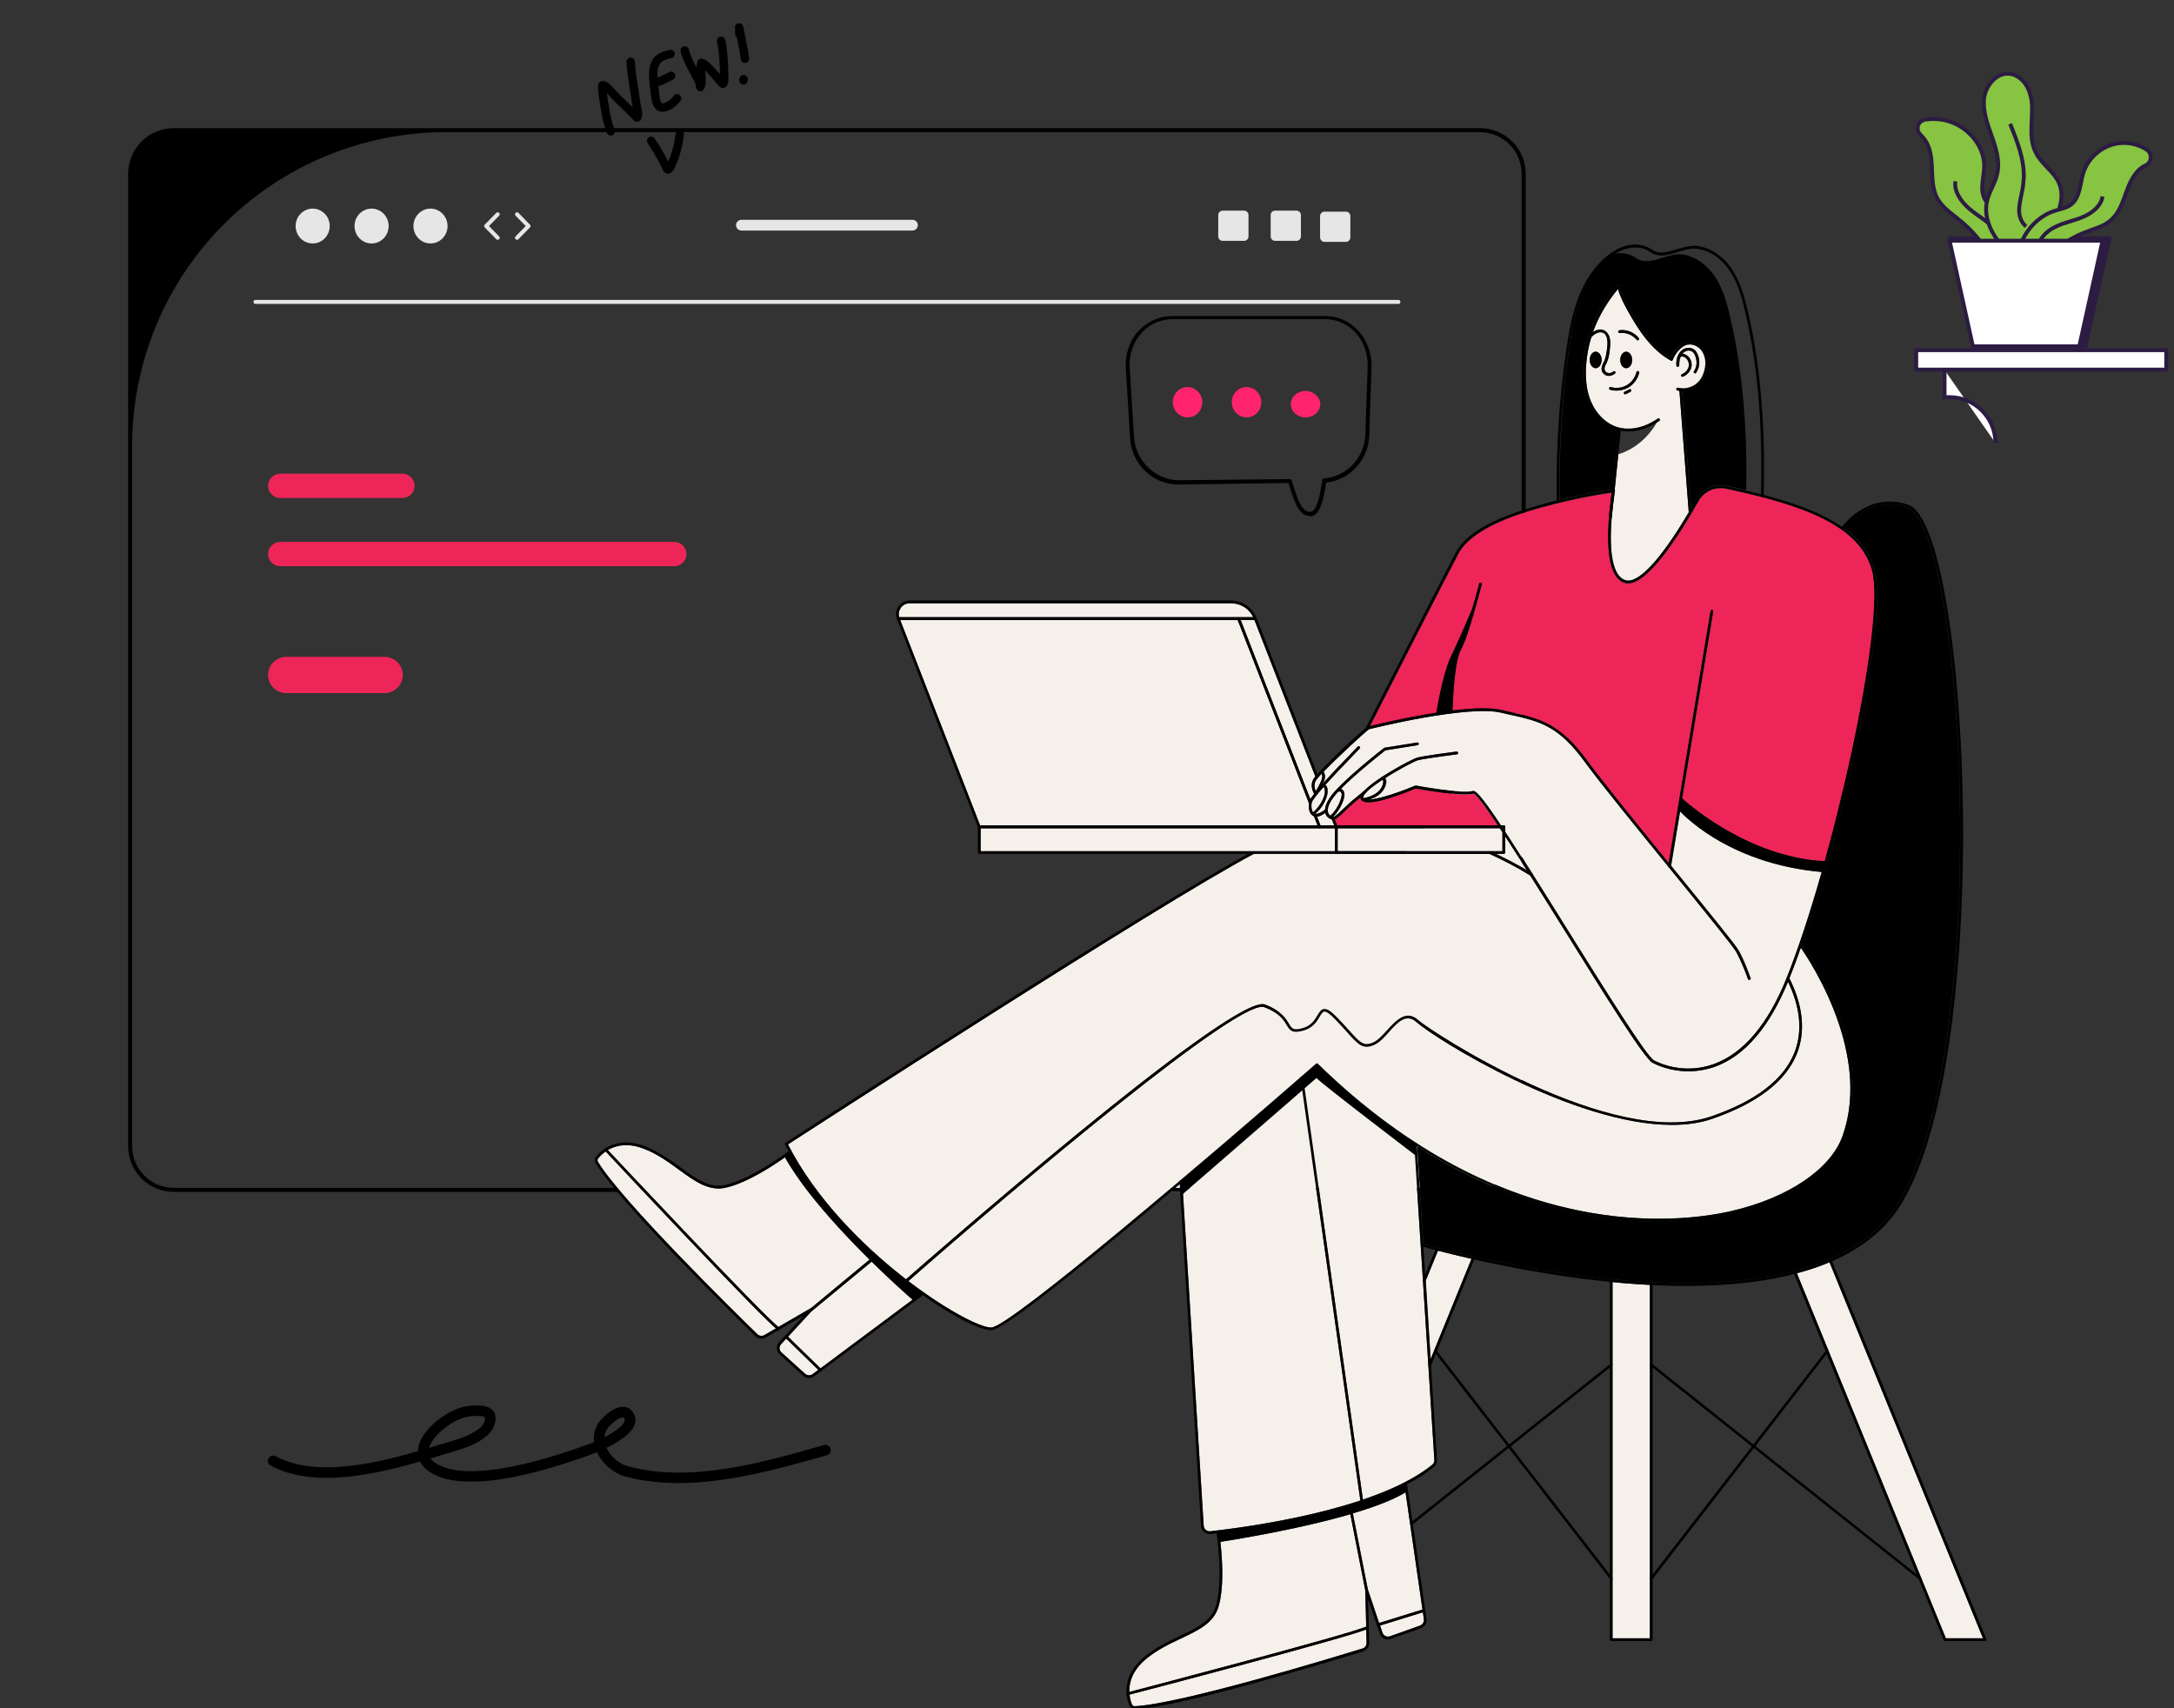
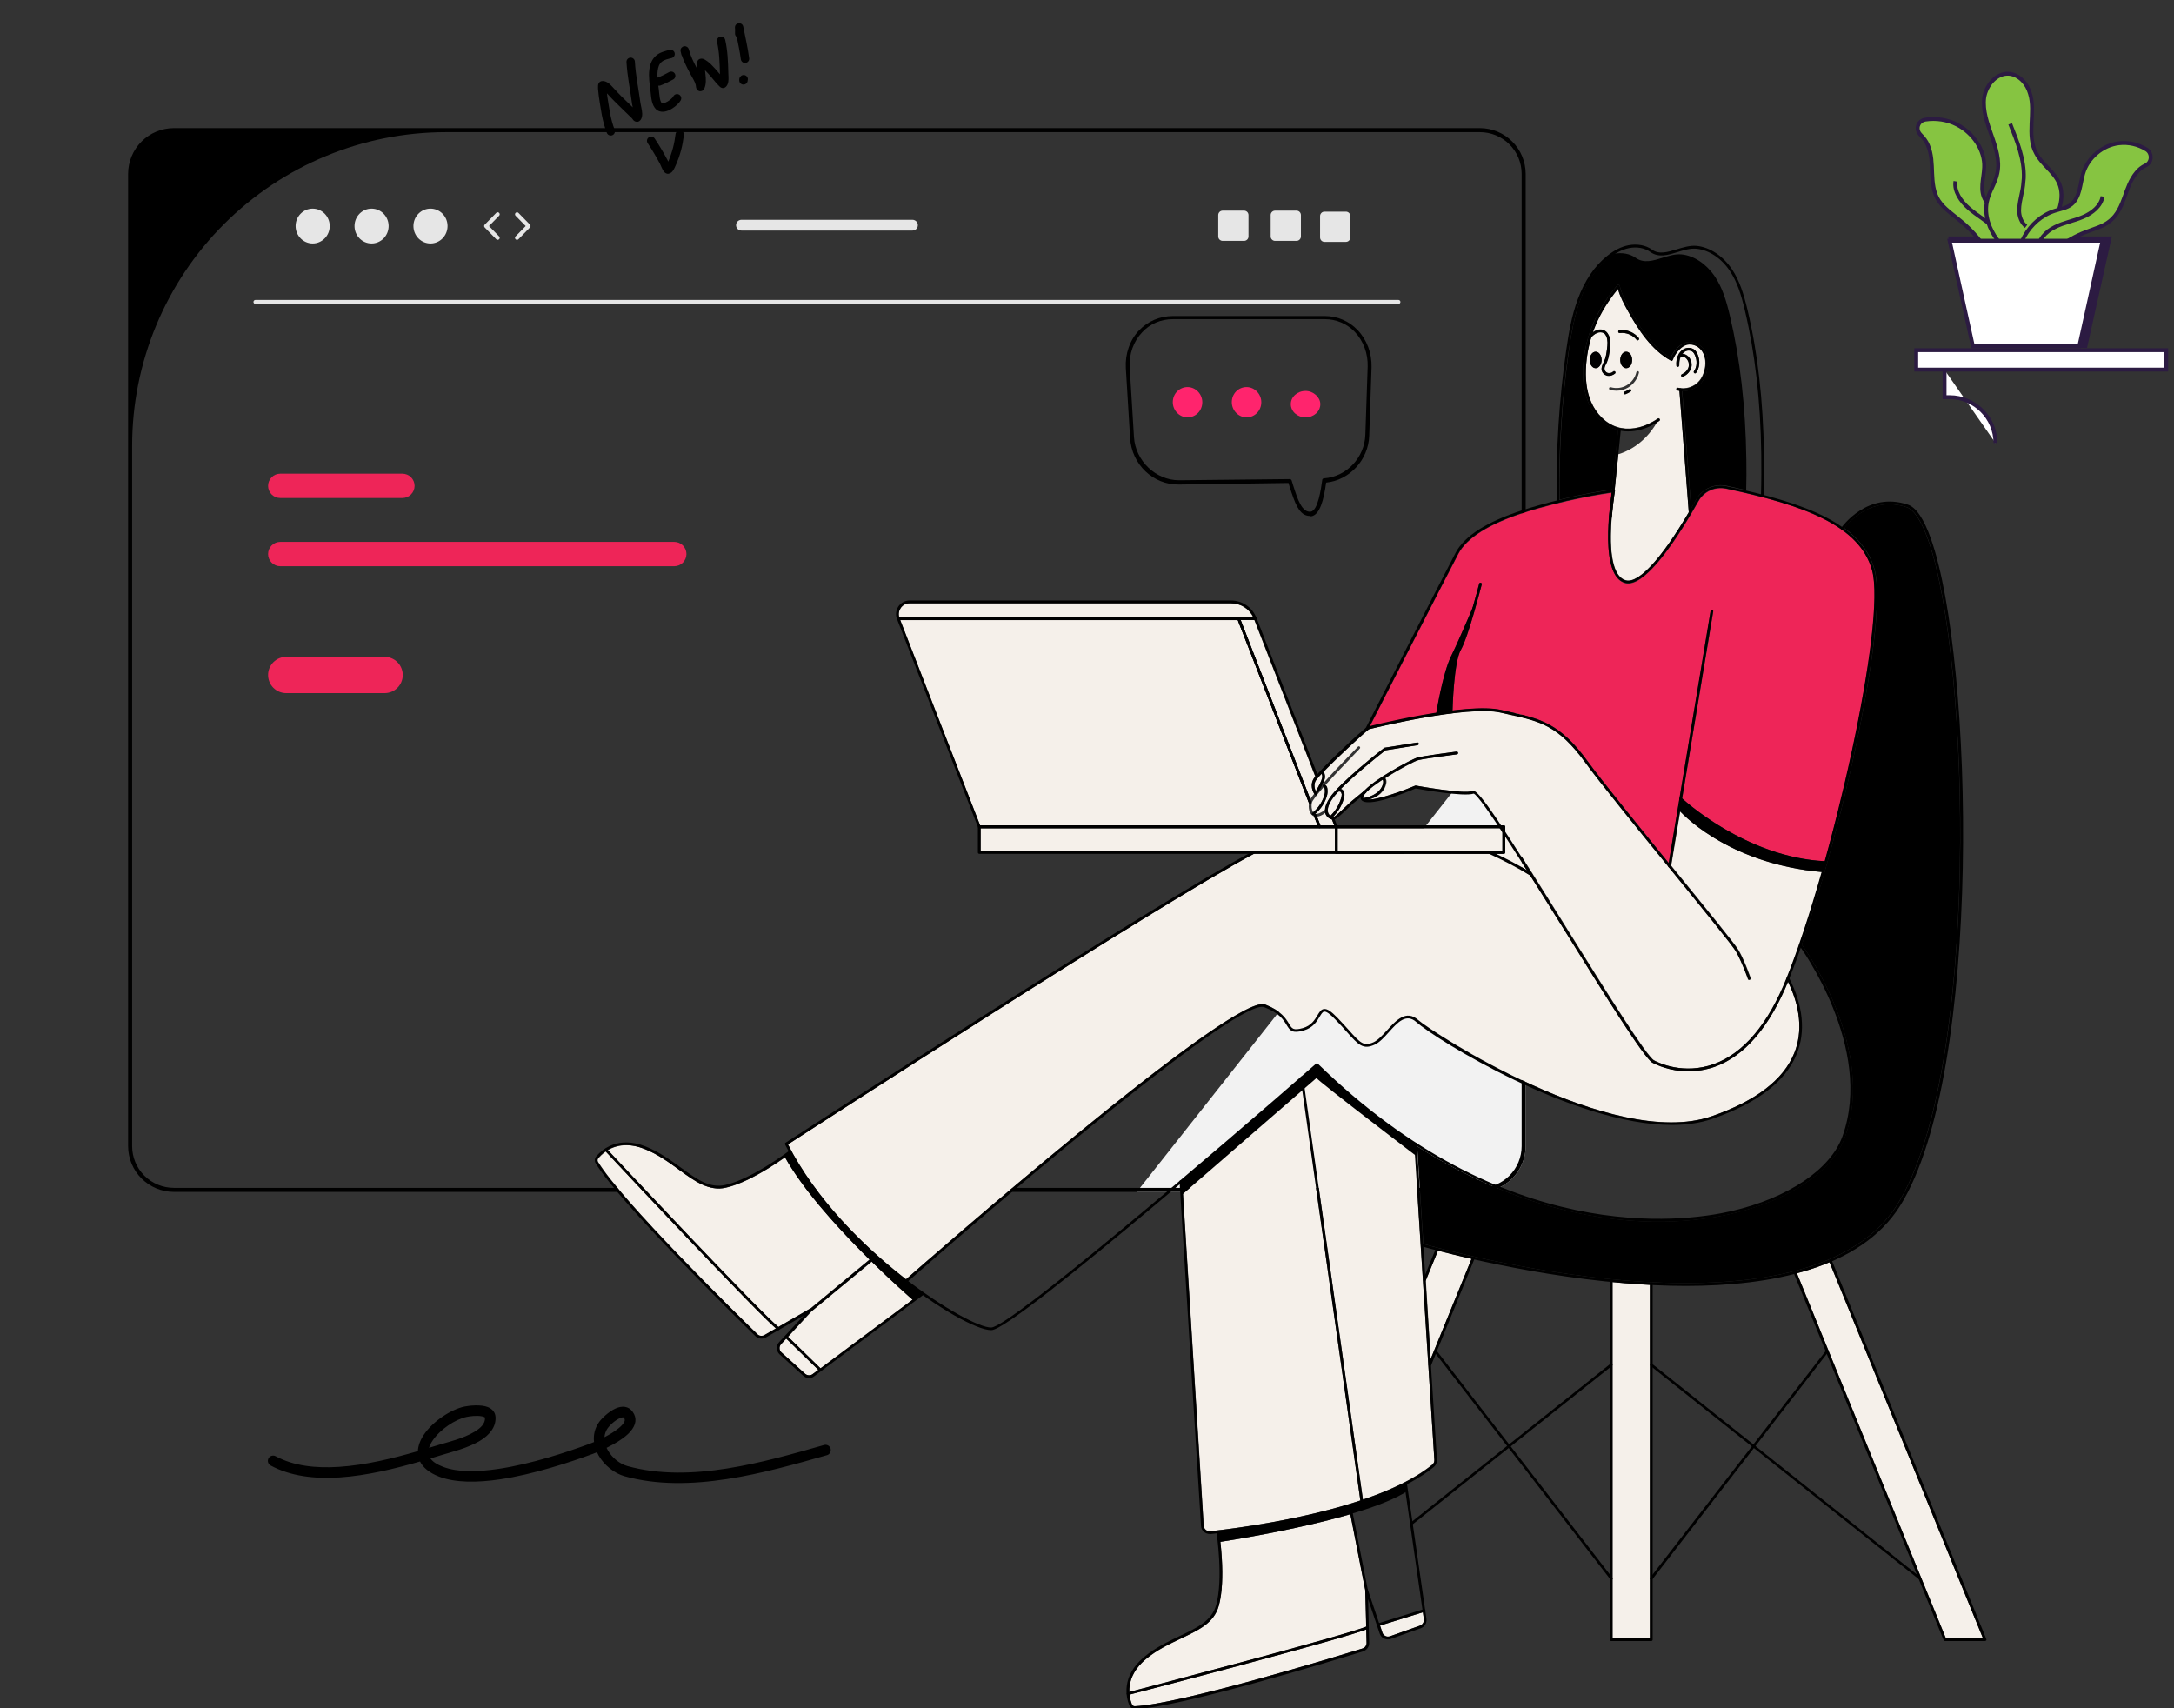
<svg xmlns="http://www.w3.org/2000/svg" width="560" height="440" viewBox="0 0 560 440" fill="none">
  <rect x="0" y="0" width="560" height="440" fill="#333333" stroke="none" />
  <g clip-path="url(#clip0_4106_24448)">
    <path fill-rule="evenodd" clip-rule="evenodd" d="M107.647 373.778C101.418 375.585 94.225 377.384 87.306 377.833C81.393 378.216 75.68 377.621 71.005 375.088C70.346 374.731 69.52 374.976 69.164 375.636C68.807 376.296 69.052 377.122 69.712 377.479C74.812 380.242 81.031 380.964 87.482 380.546C94.525 380.089 101.848 378.278 108.202 376.445C108.94 377.94 110.466 379.333 113.156 380.361C117.287 381.941 122.928 381.921 128.87 381.031C137.488 379.741 146.759 376.664 152.719 374.478C152.964 374.389 153.328 374.247 153.773 374.06C153.909 374.36 154.061 374.656 154.23 374.946C155.691 377.476 158.278 379.522 160.913 380.253C177.626 384.887 197.133 379.335 213.015 374.816C213.732 374.611 214.151 373.859 213.95 373.137C213.743 372.416 212.993 371.997 212.271 372.202C196.834 376.594 177.882 382.136 161.636 377.633C159.636 377.078 157.691 375.506 156.582 373.585C156.457 373.371 156.349 373.152 156.245 372.93C158.435 371.844 161.011 370.33 162.396 368.71C163.82 367.049 164.173 365.276 162.934 363.601C161.869 362.169 160.255 362.047 158.576 362.79C156.767 363.585 154.903 365.443 154.3 366.315C153.17 367.944 152.811 369.711 153.018 371.434C152.485 371.66 152.053 371.827 151.786 371.925C145.956 374.063 136.895 377.081 128.468 378.343C123.046 379.155 117.895 379.263 114.125 377.822C112.518 377.207 111.455 376.49 110.879 375.657C112.017 375.316 113.114 374.981 114.162 374.662C116.235 374.029 120.55 372.982 123.634 371.117C126.086 369.634 127.749 367.616 127.652 365.086C127.603 363.787 126.851 362.92 125.655 362.433C123.868 361.708 120.778 362.059 119.627 362.304C116.136 363.044 111.478 366.11 109.173 369.564C108.253 370.942 107.706 372.384 107.647 373.778ZM110.515 372.929C111.501 372.632 112.454 372.34 113.369 372.061C115.304 371.47 119.349 370.532 122.228 368.79C123.753 367.868 124.998 366.763 124.937 365.19C124.933 365.068 124.811 365.033 124.704 364.983C124.539 364.906 124.349 364.854 124.147 364.812C122.779 364.533 120.942 364.803 120.19 364.963C117.262 365.584 113.366 368.175 111.432 371.074C111.023 371.686 110.698 372.31 110.515 372.929ZM155.702 370.183C156.979 369.525 158.316 368.73 159.37 367.865C159.929 367.406 160.402 366.933 160.701 366.443C160.951 366.037 161.049 365.622 160.75 365.221C160.63 365.058 160.451 365.055 160.266 365.085C160.071 365.118 159.87 365.187 159.669 365.277C158.343 365.861 156.974 367.225 156.533 367.865C156.017 368.608 155.762 369.393 155.702 370.183Z" fill="black" />
    <g clip-path="url(#clip1_4106_24448)">
      <path d="M393 180.119V295.225C392.996 298.347 391.753 301.34 389.543 303.547C387.333 305.754 384.338 306.996 381.213 307H292.828L293.649 305.962L391.961 181.437L393 180.119Z" fill="#F2F2F2" />
      <path d="M173.682 139.573H72.191C71.36 139.573 70.562 139.903 69.974 140.491C69.386 141.078 69.056 141.875 69.056 142.706C69.056 143.536 69.386 144.333 69.974 144.92C70.562 145.508 71.36 145.838 72.191 145.838H173.682C174.513 145.838 175.311 145.508 175.899 144.92C176.487 144.333 176.817 143.536 176.817 142.706C176.817 141.875 176.487 141.078 175.899 140.491C175.311 139.903 174.513 139.573 173.682 139.573Z" fill="#EE2558" />
      <path d="M103.659 122.011H72.191C71.36 122.011 70.562 122.341 69.974 122.928C69.386 123.516 69.056 124.312 69.056 125.143C69.056 125.974 69.386 126.771 69.974 127.358C70.562 127.945 71.36 128.275 72.191 128.275H103.659C104.49 128.275 105.288 127.945 105.876 127.358C106.464 126.771 106.794 125.974 106.794 125.143C106.794 124.312 106.464 123.516 105.876 122.928C105.288 122.341 104.49 122.011 103.659 122.011Z" fill="#EE2558" />
      <path d="M381.213 33H44.787C41.662 33.004 38.666 34.245 36.456 36.453C34.247 38.66 33.004 41.653 33 44.775V295.225C33.004 298.347 34.247 301.34 36.456 303.547C38.666 305.754 41.662 306.996 44.787 307H381.213C384.338 306.996 387.334 305.754 389.544 303.547C391.753 301.34 392.996 298.347 393 295.225V44.775C392.996 41.653 391.753 38.66 389.544 36.453C387.334 34.245 384.338 33.004 381.213 33ZM391.961 295.225C391.961 296.635 391.683 298.031 391.143 299.334C390.603 300.637 389.811 301.82 388.813 302.817C387.815 303.814 386.63 304.605 385.326 305.145C384.022 305.684 382.624 305.962 381.213 305.962H44.787C41.937 305.962 39.203 304.831 37.187 302.817C35.171 300.804 34.039 298.073 34.039 295.225V114.824C34.039 93.398 42.559 72.85 57.725 57.7C72.891 42.549 93.461 34.038 114.909 34.038H381.213C382.624 34.038 384.022 34.316 385.326 34.855C386.63 35.395 387.815 36.186 388.813 37.183C389.811 38.18 390.603 39.363 391.143 40.666C391.683 41.969 391.961 43.365 391.961 44.775V295.225Z" fill="black" />
      <path d="M360.216 78.287H65.811C65.673 78.287 65.541 78.232 65.443 78.135C65.346 78.038 65.291 77.906 65.291 77.768C65.291 77.63 65.346 77.498 65.443 77.401C65.541 77.304 65.673 77.249 65.811 77.249H360.216C360.354 77.249 360.486 77.304 360.583 77.401C360.681 77.498 360.735 77.63 360.735 77.768C360.735 77.906 360.681 78.038 360.583 78.135C360.486 78.232 360.354 78.287 360.216 78.287Z" fill="#E6E6E6" />
      <path d="M80.54 62.708C82.967 62.708 84.934 60.699 84.934 58.222C84.934 55.744 82.967 53.735 80.54 53.735C78.114 53.735 76.147 55.744 76.147 58.222C76.147 60.699 78.114 62.708 80.54 62.708Z" fill="#E6E6E6" />
      <path d="M95.716 62.708C98.142 62.708 100.109 60.699 100.109 58.222C100.109 55.744 98.142 53.735 95.716 53.735C93.29 53.735 91.323 55.744 91.323 58.222C91.323 60.699 93.29 62.708 95.716 62.708Z" fill="#E6E6E6" />
      <path d="M110.892 62.708C113.318 62.708 115.285 60.699 115.285 58.222C115.285 55.744 113.318 53.735 110.892 53.735C108.466 53.735 106.499 55.744 106.499 58.222C106.499 60.699 108.466 62.708 110.892 62.708Z" fill="#E6E6E6" />
      <path d="M128.197 61.768C128.127 61.768 128.059 61.754 127.995 61.728C127.931 61.701 127.874 61.661 127.825 61.612L124.861 58.585C124.766 58.488 124.713 58.358 124.713 58.222C124.713 58.087 124.766 57.956 124.861 57.859L127.825 54.833C127.873 54.783 127.93 54.743 127.993 54.716C128.056 54.689 128.123 54.674 128.192 54.673C128.261 54.672 128.329 54.684 128.392 54.71C128.456 54.735 128.514 54.773 128.563 54.821C128.612 54.869 128.652 54.926 128.678 54.989C128.705 55.052 128.719 55.12 128.72 55.189C128.72 55.257 128.707 55.325 128.681 55.389C128.655 55.452 128.616 55.51 128.568 55.558L125.959 58.222L128.568 60.886C128.639 60.959 128.688 61.052 128.707 61.152C128.726 61.252 128.715 61.356 128.675 61.45C128.636 61.544 128.569 61.625 128.484 61.681C128.399 61.738 128.299 61.768 128.197 61.768Z" fill="#E6E6E6" />
      <path d="M133.178 61.768C133.075 61.768 132.975 61.737 132.89 61.681C132.805 61.624 132.738 61.544 132.699 61.45C132.659 61.356 132.648 61.252 132.667 61.152C132.686 61.051 132.735 60.959 132.806 60.886L135.415 58.222L132.806 55.558C132.712 55.459 132.66 55.327 132.662 55.19C132.664 55.054 132.72 54.923 132.818 54.828C132.916 54.732 133.048 54.679 133.184 54.68C133.321 54.681 133.452 54.735 133.549 54.832L136.513 57.859C136.608 57.956 136.661 58.086 136.661 58.222C136.661 58.357 136.608 58.488 136.513 58.585L133.549 61.612C133.501 61.661 133.443 61.7 133.379 61.727C133.315 61.754 133.247 61.768 133.178 61.768Z" fill="#E6E6E6" />
      <path d="M333.962 54.255H328.45C328.301 54.255 328.153 54.284 328.015 54.341C327.877 54.398 327.751 54.482 327.646 54.588C327.54 54.693 327.456 54.819 327.399 54.956C327.342 55.094 327.312 55.242 327.313 55.391V60.903C327.312 61.052 327.342 61.2 327.399 61.337C327.456 61.475 327.54 61.601 327.646 61.706C327.751 61.812 327.877 61.895 328.015 61.953C328.153 62.01 328.301 62.039 328.45 62.039H333.962C334.264 62.039 334.554 61.92 334.768 61.707C334.983 61.494 335.104 61.205 335.105 60.903V55.391C335.104 55.089 334.983 54.8 334.768 54.587C334.554 54.374 334.264 54.255 333.962 54.255Z" fill="#E6E6E6" />
      <path d="M320.456 54.255H314.944C314.795 54.255 314.647 54.284 314.509 54.341C314.371 54.398 314.245 54.482 314.14 54.588C314.034 54.693 313.95 54.819 313.893 54.956C313.836 55.094 313.807 55.242 313.807 55.391V60.903C313.807 61.052 313.836 61.2 313.893 61.337C313.95 61.475 314.034 61.601 314.14 61.706C314.245 61.812 314.371 61.895 314.509 61.953C314.647 62.01 314.795 62.039 314.944 62.039H320.456C320.758 62.039 321.048 61.92 321.263 61.707C321.477 61.494 321.598 61.205 321.599 60.903V55.391C321.598 55.089 321.477 54.8 321.263 54.587C321.048 54.374 320.758 54.255 320.456 54.255Z" fill="#E6E6E6" />
      <path d="M346.689 54.515H341.178C341.028 54.515 340.88 54.544 340.742 54.601C340.604 54.658 340.479 54.742 340.373 54.847C340.267 54.953 340.184 55.078 340.127 55.216C340.069 55.354 340.04 55.502 340.04 55.651V61.162C340.04 61.312 340.069 61.459 340.127 61.597C340.184 61.735 340.267 61.86 340.373 61.966C340.479 62.072 340.604 62.155 340.742 62.212C340.88 62.269 341.028 62.299 341.178 62.299H346.689C346.992 62.299 347.282 62.179 347.496 61.967C347.71 61.754 347.831 61.464 347.832 61.162V55.651C347.831 55.349 347.71 55.06 347.496 54.847C347.282 54.634 346.992 54.514 346.689 54.515Z" fill="#E6E6E6" />
      <path d="M235.042 56.611H190.985C190.617 56.611 190.264 56.757 190.004 57.017C189.744 57.277 189.598 57.629 189.598 57.997C189.598 58.364 189.744 58.717 190.004 58.977C190.264 59.236 190.617 59.383 190.985 59.383H235.042C235.41 59.383 235.762 59.236 236.023 58.977C236.283 58.717 236.429 58.364 236.429 57.997C236.429 57.629 236.283 57.277 236.023 57.017C235.762 56.757 235.41 56.611 235.042 56.611Z" fill="#E6E6E6" />
      <path d="M99.068 169.19H73.731C72.491 169.19 71.302 169.682 70.425 170.558C69.548 171.434 69.056 172.622 69.056 173.861C69.056 175.1 69.548 176.288 70.425 177.163C71.302 178.039 72.491 178.531 73.731 178.531H99.068C100.308 178.531 101.497 178.039 102.374 177.163C103.251 176.288 103.744 175.1 103.744 173.861C103.744 172.622 103.251 171.434 102.374 170.558C101.497 169.682 100.308 169.19 99.068 169.19Z" fill="#EE2558" />
    </g>
    <path d="M343.113 211.089C342.681 210.971 341.857 210.618 341.465 209.715C341.426 209.598 341.386 209.48 341.347 209.401C340.563 209.99 339.856 210.304 339.229 210.343L340.131 212.619H343.701L343.113 211.089Z" fill="#F5F0EA" />
    <path d="M339.112 277.633L336.091 280.262L351.079 386.237C358.063 383.883 364.458 380.901 368.97 377.213C369.323 376.899 369.52 376.467 369.48 375.957L364.458 297.447C361.476 295.171 339.936 278.692 339.112 277.633Z" fill="#F5F0EA" />
    <path d="M387.019 214.386C386.784 214.032 386.549 213.679 386.313 213.326H344.566V219.251H383.724H387.019V214.386Z" fill="#F5F0EA" />
    <path d="M482.87 146.664C486.402 159.258 475.219 211.481 464.116 243.301C465.685 245.459 483.224 270.609 475.219 292.895C472.081 301.644 460.898 309.178 446.107 312.591C435.592 315.024 418.524 316.515 396.866 310.002C385.919 306.706 375.286 301.762 365.046 295.249L366.655 320.399C369.126 321.105 392.629 327.658 418.524 329.816C443.635 331.895 476.161 330.208 488.717 310.237C510.1 276.181 507.628 170.048 496.642 139.013C494.916 134.187 493.032 131.323 491.149 130.656C482.203 127.595 476.24 134.462 475.023 135.992C478.986 138.856 481.654 142.348 482.87 146.664Z" fill="black" />
    <path d="M356.297 201.712C356.376 201.398 356.337 201.006 356.18 200.81C353.708 202.418 351.628 204.066 351.197 205.125C351.079 205.439 351.157 205.557 351.157 205.596C352.531 205.361 353.551 204.969 354.375 204.419C355.434 203.713 356.101 202.732 356.297 201.712Z" fill="#F5F0EA" />
    <path d="M373.798 168.988C375.328 165.928 377.839 160.042 379.291 156.707C380.271 153.294 381.017 150.39 381.017 150.351C381.056 150.155 381.252 150.037 381.448 150.116C381.645 150.155 381.762 150.351 381.684 150.547C381.527 151.096 378.27 163.966 376.309 167.379C374.621 170.322 374.229 180.837 374.151 183.034C379.134 182.446 383.842 182.21 386.824 182.917C387.726 183.113 388.589 183.309 389.413 183.505C396.633 185.153 401.851 186.33 408.835 195.904C412.562 201.004 421.547 212.069 429.865 222.309L440.655 157.374C440.694 157.178 440.851 157.06 441.047 157.099C441.244 157.139 441.361 157.296 441.322 157.492L433.318 205.673C434.848 207.086 450.464 220.857 470.082 221.838C478.36 191.98 484.991 156.629 482.245 146.898C481.068 142.661 478.4 139.287 474.515 136.501C474.476 136.501 474.437 136.462 474.398 136.462C474.358 136.422 474.319 136.383 474.28 136.344C467.571 131.636 457.33 128.575 444.657 125.907C441.793 125.319 438.929 126.613 437.516 129.125C432.965 137.207 424.765 150.273 419.429 150.312C419.154 150.312 418.918 150.273 418.683 150.233C413.072 148.782 414.092 135.598 414.877 129.517L415.152 126.927C412.719 127.28 402.91 128.771 392.474 132.106C383.606 134.971 377.76 138.62 375.642 142.739C372.895 147.918 355.828 181.308 352.846 187.154C354.729 186.683 362.223 184.878 369.992 183.662C370.306 181.7 371.836 172.951 373.798 168.988Z" fill="#EE2558" />
    <path d="M341.035 205.166C341.231 204.538 341.309 204.067 341.27 203.636V203.557C341.231 203.087 341.192 202.89 340.956 202.733C339.073 204.891 338.053 206.225 337.935 206.735C337.739 207.599 337.857 208.619 338.249 209.207C339.504 208.148 340.485 206.696 341.035 205.166Z" fill="#F5F0EA" />
    <path d="M345.469 205.517C345.548 205.203 345.626 204.889 345.626 204.575C345.587 204.301 345.469 204.026 345.312 203.908C345.195 203.83 345.077 203.79 344.763 203.869C344.057 204.614 343.507 205.321 343.115 205.909C342.134 207.4 341.82 208.616 342.173 209.44C342.291 209.715 342.487 209.95 342.723 210.107C343.978 208.891 344.959 207.282 345.469 205.517Z" fill="#F5F0EA" />
    <path d="M339.935 213.326H252.597V219.251H343.859V213.326H339.935Z" fill="#F5F0EA" />
    <path d="M338.169 210.107C337.227 209.518 336.992 208.067 337.188 206.85L337.149 206.811L321.926 167.654L318.826 159.729H231.88L252.479 212.657H339.425L338.483 210.303C338.365 210.225 338.287 210.186 338.169 210.107Z" fill="#F5F0EA" />
-     <path d="M379.602 204.419C377.012 205.321 365.948 203.32 364.653 203.085C362.338 204.066 352.019 208.303 350.607 205.949C350.489 205.753 350.45 205.557 350.489 205.321C349.861 205.831 349.116 206.459 348.606 206.891C348.253 207.205 347.703 207.715 347.115 208.264C345.506 209.833 344.525 210.736 343.858 211.05L344.486 212.619H385.88C382.623 207.793 380.269 204.537 379.602 204.419Z" fill="#EE2558" />
    <path d="M325.891 258.721C330.011 260.33 331.227 262.291 332.012 263.625C332.796 264.92 333.11 265.47 335.621 264.763C337.779 264.136 338.643 262.684 339.349 261.507C339.859 260.683 340.251 259.937 341.036 259.859C341.86 259.741 342.919 260.447 344.606 262.213C345.744 263.39 346.647 264.41 347.431 265.273C350.452 268.648 351.276 269.55 353.827 268.412C354.925 267.902 356.063 266.686 357.24 265.391C359.594 262.802 362.223 259.898 365.362 262.723C368.54 265.587 415.427 296.269 440.851 287.52C452.23 283.596 459.41 278.103 462.195 271.198C464.353 265.823 463.804 259.506 460.587 252.875C455.761 264.606 449.405 271.943 441.754 274.729C439.321 275.632 437.006 275.945 434.927 275.945C430.14 275.945 426.609 274.219 425.706 273.748C423.588 272.61 413.622 256.642 403.107 239.731C400.242 235.101 397.143 230.157 394.161 225.449C390.944 223.448 387.138 221.447 383.685 219.917H344.214H322.948C298.034 233.139 208.498 291.169 202.966 294.739C210.146 308.825 222.427 321.027 233.373 329.502C239.102 324.48 314.356 258.603 325.224 258.603C325.499 258.643 325.695 258.643 325.891 258.721Z" fill="#F5F0EA" />
    <path d="M338.523 204.457C338.17 203.908 337.425 202.378 338.288 200.73C338.366 200.573 338.562 200.338 338.798 200.024L323.104 159.689H319.533L337.503 205.87C337.739 205.517 338.092 205.007 338.523 204.457Z" fill="#F5F0EA" />
    <path d="M341.271 199.828C341.31 200.338 341.153 200.809 340.996 201.24C340.996 201.24 340.878 201.515 340.721 201.907C342.958 199.396 345.9 196.297 348.647 193.511C349.236 192.922 349.667 192.452 349.746 192.373C349.863 192.216 350.059 192.177 350.216 192.295C350.373 192.412 350.413 192.608 350.295 192.765C350.256 192.844 350.138 192.962 349.157 193.982C345.861 197.395 343.272 200.142 341.428 202.182C341.898 202.535 341.938 202.967 341.977 203.438V203.516C342.055 204.222 341.859 204.889 341.702 205.36C341.153 207.008 340.133 208.499 338.799 209.597C339.387 209.754 340.29 209.401 341.349 208.538C341.388 207.675 341.781 206.694 342.526 205.517C345.077 201.554 356.062 193.001 356.533 192.648C356.573 192.608 356.651 192.569 356.69 192.569L365.087 191.235C365.283 191.196 365.44 191.353 365.479 191.51C365.518 191.706 365.361 191.863 365.204 191.902L356.886 193.236C356.141 193.825 349.353 199.161 345.43 203.163C345.547 203.202 345.626 203.241 345.744 203.32C346.097 203.555 346.293 203.987 346.332 204.497C346.371 204.928 346.254 205.321 346.175 205.674C345.665 207.44 344.684 209.087 343.389 210.382C343.429 210.382 343.507 210.421 343.507 210.421C343.939 210.421 345.704 208.656 346.685 207.753C347.313 207.165 347.823 206.655 348.215 206.341C349.432 205.36 351.59 203.555 351.59 203.555C354.689 200.338 363.792 195.473 365.244 195.12C367.048 194.649 374.896 193.629 375.249 193.589C375.445 193.55 375.602 193.707 375.641 193.903C375.68 194.099 375.523 194.256 375.327 194.296C375.249 194.296 367.166 195.355 365.401 195.787C364.459 196.022 360.378 198.141 356.886 200.416C357.161 200.809 357.2 201.358 357.083 201.829C356.847 203.045 356.062 204.183 354.885 204.968C354.258 205.399 353.512 205.713 352.649 205.949C355.199 205.909 360.614 204.065 364.577 202.378C364.655 202.339 364.694 202.339 364.773 202.339C364.891 202.378 376.936 204.575 379.525 203.712C380.31 203.477 382.39 205.988 386.784 212.579H387.451C387.647 212.579 387.804 212.736 387.804 212.933V214.149C389.687 217.052 392.002 220.623 394.749 224.978C394.788 225.017 394.788 225.017 394.788 225.056C397.378 229.137 400.32 233.845 403.734 239.338C413.778 255.425 424.136 272.061 426.098 273.12C427.314 273.787 433.788 276.887 441.596 274.062C449.208 271.276 455.525 263.821 460.311 251.893C463.293 244.517 466.393 234.944 469.336 224.625C446.579 222.624 434.769 211.049 432.807 208.97L430.492 222.977C430.846 223.408 431.159 223.801 431.513 224.232C439.87 234.512 447.089 243.34 447.913 244.831C449.6 247.852 450.934 251.893 450.973 251.933C451.052 252.129 450.934 252.325 450.738 252.364C450.699 252.364 450.66 252.364 450.62 252.364C450.463 252.364 450.346 252.286 450.306 252.129C450.306 252.09 448.933 248.127 447.285 245.145C446.501 243.693 438.928 234.434 430.963 224.625C422.214 213.874 412.287 201.711 408.324 196.257C401.497 186.88 396.671 185.781 389.334 184.134C388.51 183.937 387.647 183.741 386.745 183.545C378.034 181.466 352.884 187.743 352.649 187.822C352.61 187.861 352.531 187.9 352.414 188.018C350.962 189.195 344.37 195.237 340.996 198.768C341.231 199.122 341.231 199.592 341.271 199.828Z" fill="#F5F0EA" />
    <path d="M338.955 203.751C339.072 203.594 340.092 201.75 340.367 201.005C340.485 200.651 340.642 200.259 340.602 199.906C340.563 199.553 340.524 199.396 340.406 199.317C339.661 200.141 339.111 200.769 338.915 201.083C338.288 202.221 338.719 203.319 338.994 203.908L339.033 203.869L338.955 203.751Z" fill="#F5F0EA" />
    <path d="M449.796 126.262C448.148 125.87 446.501 125.517 444.774 125.124C442.538 124.653 440.262 125.242 438.575 126.654C437.908 127.204 437.319 127.91 436.888 128.695C436.456 129.44 436.025 130.186 435.632 130.931L435.397 127.832L433.357 101.151L433.317 100.72C433.514 100.72 433.71 100.72 433.906 100.72C435.593 100.602 437.241 99.817 438.3 98.523C438.889 97.777 439.36 96.875 439.634 95.815C440.184 93.814 440.027 91.853 439.163 90.401C438.143 88.635 436.025 87.733 434.259 88.204C433.514 88.4 432.807 88.871 432.101 89.538C432.023 89.616 431.983 89.655 431.905 89.734C431.238 90.44 430.689 91.264 430.335 92.166C429.708 91.813 429.08 91.382 428.531 90.95C424.842 88.125 422.174 83.927 420.017 80.003C418.8 77.806 417.741 75.805 417.231 73.608C417.192 73.49 417.113 73.373 416.956 73.333C416.838 73.294 416.681 73.333 416.603 73.451C415.622 74.628 414.72 75.805 413.896 76.982C411.777 80.043 410.208 83.26 409.187 86.595C408.481 88.871 408.05 91.186 407.853 93.579C407.54 97.542 407.971 100.837 409.148 103.662C410.6 107.076 413.307 109.705 416.368 110.646C416.525 110.686 416.681 110.725 416.838 110.764L415.269 126.066C414.641 126.144 413.346 126.341 411.542 126.654C409.07 127.086 405.617 127.753 401.733 128.695C401.576 115.551 402.4 102.603 404.165 90.126C404.715 86.124 405.499 81.534 407.069 77.178C408.795 72.549 411.228 68.939 414.367 66.389C414.837 65.996 415.308 65.682 415.74 65.368C417.78 64.976 419.82 65.329 421.311 66.389C423.391 67.919 425.863 67.134 428.256 66.389C429.865 65.879 431.591 65.368 433.16 65.525C436.378 65.839 439.556 67.997 441.753 71.254C443.636 74.079 444.656 77.335 445.598 81.337C448.227 92.441 449.639 104.565 449.836 118.454C449.875 120.965 449.875 123.594 449.796 126.262Z" fill="black" />
    <path d="M387.726 219.604C387.726 219.8 387.569 219.957 387.373 219.957H385.333C388.001 221.213 390.787 222.665 393.298 224.156C391.336 221.056 389.414 218.074 387.687 215.445V219.604H387.726Z" fill="#F5F0EA" />
    <path d="M510.807 421.979L471.258 325.106C468.59 326.244 465.765 327.186 462.861 327.931L501.234 421.94H510.807V421.979Z" fill="#F5F0EA" />
-     <path d="M339.465 273.982C348.019 282.3 356.454 288.97 364.694 294.267C364.851 294.267 364.968 294.346 365.008 294.463C402.87 318.79 435.436 314.356 445.951 311.923C460.546 308.549 471.532 301.173 474.593 292.659C482.165 271.628 466.549 247.93 463.881 244.085C462.9 246.91 461.92 249.539 460.939 251.971C464.47 258.994 465.137 265.704 462.861 271.432C459.997 278.534 452.66 284.145 441.086 288.147C437.947 289.245 434.415 289.716 430.688 289.716C405.381 289.716 369.794 267.626 364.89 263.232C362.261 260.878 360.064 263.271 357.749 265.861C356.533 267.234 355.356 268.489 354.139 269.039C351.118 270.412 349.98 269.117 346.959 265.743C346.175 264.841 345.272 263.86 344.134 262.683C342.683 261.152 341.702 260.446 341.152 260.525C340.721 260.564 340.407 261.113 339.975 261.819C339.269 263.036 338.288 264.684 335.856 265.39C332.952 266.214 332.364 265.468 331.461 263.977C330.677 262.683 329.617 260.878 325.694 259.387C319.455 256.954 263.191 304.312 234 329.972C243.848 337.505 252.519 341.939 255.305 341.939C255.344 341.939 255.383 341.939 255.423 341.939C258.561 341.821 281.161 323.459 303.996 304.115C304.036 304.076 304.075 304.037 304.114 303.998C316.787 293.286 329.499 282.3 339.034 273.982C339.151 273.865 339.348 273.865 339.465 273.982Z" fill="#F5F0EA" />
    <path d="M368.537 350.021L379.091 324.243C375.521 323.419 372.578 322.713 370.381 322.124L367.281 329.736L368.537 350.021Z" fill="#F5F0EA" />
    <path d="M424.998 421.98V330.953C422.8 330.836 420.603 330.679 418.445 330.522C417.425 330.443 416.405 330.326 415.346 330.247V421.98H424.998Z" fill="#F5F0EA" />
    <path d="M304.742 307.453L310.078 392.986C310.117 393.418 310.274 393.771 310.628 394.045C310.941 394.32 311.373 394.438 311.765 394.399C318.396 393.653 335.542 391.417 350.412 386.473L335.424 280.812L304.742 307.453Z" fill="#F5F0EA" />
-     <path d="M352.376 409.465L355.24 418.018L366.422 414.566L362.067 384.394C358.81 386.395 353.945 388.199 348.491 389.808L352.376 409.465Z" fill="#F5F0EA" />
    <path d="M314.355 397.144C314.786 400.989 315.375 408.6 313.923 413.701C312.707 418.056 308.744 419.9 304.193 422.058C301.289 423.431 298.033 424.962 295.168 427.355C291.637 430.337 290.813 433.437 290.892 435.83C295.914 434.496 346.645 421.234 351.942 418.998L351.707 409.621L347.862 390.042C334.012 394.044 316.983 396.751 314.355 397.144Z" fill="#F5F0EA" />
    <path d="M317.1 155.413H234.312C233.371 155.413 232.547 155.845 231.998 156.629C231.527 157.336 231.37 158.199 231.605 159.023H319.061H322.828C321.769 156.786 319.571 155.413 317.1 155.413Z" fill="#F5F0EA" />
    <path d="M432.612 100.64C432.415 100.601 432.219 100.601 432.023 100.523C431.827 100.483 431.709 100.287 431.788 100.091C431.827 99.895 432.023 99.777 432.219 99.856C434.181 100.366 436.457 99.62 437.751 98.012C438.301 97.345 438.693 96.521 438.968 95.54C439.478 93.735 439.321 91.969 438.536 90.635C437.673 89.144 435.907 88.36 434.416 88.752C433.789 88.948 433.161 89.341 432.572 89.929C431.788 90.714 431.199 91.655 430.807 92.676C430.767 92.754 430.689 92.832 430.61 92.872C430.532 92.911 430.414 92.911 430.336 92.832C425.353 90.086 421.979 84.907 419.389 80.238C418.251 78.198 417.27 76.354 416.721 74.353C413.778 77.884 411.62 81.65 410.247 85.574C410.522 85.378 410.836 85.182 411.15 85.064C412.013 84.711 412.954 84.789 413.582 85.299C413.935 85.535 414.171 85.927 414.406 86.359C414.877 87.496 414.799 88.674 414.642 90.007C414.524 90.988 414.367 92.165 413.896 93.264C413.818 93.382 413.778 93.539 413.7 93.656C413.425 94.166 413.19 94.677 413.308 95.147C413.386 95.579 413.778 95.971 414.21 96.05C414.642 96.128 415.191 96.011 415.544 95.657C415.701 95.54 415.897 95.54 416.015 95.657C416.133 95.814 416.133 96.011 416.015 96.128C415.583 96.521 415.034 96.756 414.485 96.756C414.328 96.756 414.21 96.756 414.053 96.717C413.347 96.56 412.719 95.971 412.601 95.265C412.484 94.559 412.798 93.931 413.072 93.343C413.151 93.225 413.19 93.107 413.268 92.95C413.661 92.048 413.818 91.067 413.975 89.89C414.132 88.674 414.21 87.575 413.818 86.594C413.661 86.241 413.465 85.966 413.229 85.809C412.68 85.417 411.974 85.495 411.464 85.692C410.836 85.927 410.326 86.398 409.894 86.869C409.227 89.066 408.795 91.302 408.599 93.617C408.285 97.462 408.678 100.68 409.816 103.387C411.189 106.643 413.7 109.076 416.603 109.978C419.389 110.842 422.724 110.332 425.706 108.605C426.138 108.37 426.569 108.095 427.04 107.781C427.197 107.664 427.432 107.703 427.511 107.899C427.629 108.056 427.55 108.291 427.393 108.37C427.197 108.488 427.04 108.605 426.844 108.723C423.391 114.804 418.251 116.609 416.878 117.002L415.936 126.144C416.015 126.222 416.054 126.34 416.015 126.457C416.015 126.497 415.779 127.87 415.505 129.949L415.191 133.01C414.642 139.405 414.681 148.351 418.84 149.449C422.096 150.273 427.942 143.956 435.005 131.95C435.005 131.911 435.005 131.911 435.005 131.872L432.612 100.64ZM411.032 94.834C410.208 94.834 409.502 93.892 409.502 92.715C409.502 91.538 410.169 90.596 411.032 90.596C411.856 90.596 412.562 91.538 412.562 92.715C412.523 93.892 411.856 94.834 411.032 94.834ZM420.017 100.876C419.625 101.15 419.193 101.386 418.722 101.543C418.683 101.543 418.644 101.582 418.604 101.582C418.447 101.582 418.33 101.504 418.291 101.347C418.212 101.15 418.33 100.954 418.487 100.915C418.879 100.758 419.271 100.562 419.625 100.327C419.781 100.209 420.017 100.248 420.095 100.405C420.252 100.562 420.213 100.758 420.017 100.876ZM422.175 96.011C421.822 97.58 420.762 98.993 419.389 99.816C418.487 100.366 417.427 100.64 416.368 100.64C415.819 100.64 415.23 100.562 414.72 100.405C414.524 100.366 414.445 100.17 414.485 99.973C414.524 99.777 414.72 99.699 414.916 99.738C416.289 100.13 417.82 99.973 419.036 99.228C420.252 98.522 421.194 97.266 421.508 95.893C421.547 95.697 421.743 95.579 421.939 95.618C422.096 95.618 422.214 95.814 422.175 96.011ZM417.388 92.715C417.388 91.538 418.055 90.596 418.918 90.596C419.742 90.596 420.448 91.538 420.448 92.715C420.448 93.892 419.781 94.834 418.918 94.834C418.055 94.834 417.388 93.892 417.388 92.715ZM422.057 87.575C421.979 87.614 421.9 87.653 421.861 87.653C421.743 87.653 421.665 87.614 421.586 87.536C420.566 86.241 418.84 85.574 417.231 85.77C417.035 85.809 416.878 85.652 416.839 85.456C416.8 85.26 416.956 85.103 417.153 85.064C418.997 84.789 420.959 85.613 422.136 87.065C422.253 87.261 422.214 87.457 422.057 87.575ZM432.18 91.695C432.533 90.832 433.2 90.125 433.985 89.811C434.887 89.458 435.907 89.615 436.574 90.204C436.849 90.439 437.045 90.792 437.281 91.263C437.987 92.872 437.83 94.716 436.927 96.011C436.849 96.089 436.77 96.168 436.653 96.168C436.574 96.168 436.496 96.128 436.457 96.089C436.3 95.971 436.26 95.775 436.378 95.618C437.163 94.52 437.241 92.911 436.653 91.538C436.496 91.185 436.339 90.91 436.143 90.714C435.672 90.282 434.926 90.165 434.299 90.439C433.946 90.557 433.671 90.792 433.396 91.106C433.592 91.106 433.828 91.145 434.024 91.224C435.162 91.655 435.907 92.95 435.75 94.245C435.593 95.422 434.73 96.481 433.553 96.952C433.514 96.952 433.475 96.992 433.435 96.992C433.318 96.992 433.161 96.913 433.122 96.795C433.043 96.638 433.122 96.403 433.318 96.325C434.259 95.932 434.966 95.069 435.083 94.166C435.201 93.186 434.652 92.205 433.828 91.852C433.514 91.734 433.2 91.734 433.004 91.852C432.965 91.852 432.965 91.852 432.925 91.891C432.925 91.891 432.925 91.891 432.925 91.93C432.69 92.519 432.572 93.264 432.572 94.127C432.572 94.323 432.415 94.48 432.219 94.48C432.062 94.48 431.866 94.323 431.866 94.127C431.748 93.186 431.866 92.401 432.18 91.695Z" fill="#F5F0EA" />
    <path d="M209.125 337.702L203.004 344.332L211.4 352.493L235.099 334.798C234.039 333.857 229.763 330.129 224.544 324.989L209.125 337.702Z" fill="#F5F0EA" />
    <path d="M202.219 298.113C199.198 300.231 192.449 304.704 187.035 305.92C182.641 306.901 179.109 304.351 175.029 301.369C172.439 299.486 169.536 297.328 166.044 295.955C161.728 294.267 158.628 295.052 156.549 296.268C160.119 300.074 195.981 338.29 200.493 341.86L208.614 337.152L223.956 324.44C216.501 317.024 207.163 306.901 202.219 298.113Z" fill="#F5F0EA" />
    <path d="M201.197 346.216C200.923 346.53 200.766 346.922 200.805 347.315C200.805 347.746 201.001 348.099 201.315 348.374L207.396 353.867C207.946 354.338 208.77 354.377 209.319 353.946L210.771 352.847L202.531 344.804L201.197 346.216Z" fill="#F5F0EA" />
    <path d="M156.037 296.622C155.174 297.211 154.546 297.878 154.154 298.348C153.918 298.623 153.918 299.015 154.075 299.29C160.235 309.413 189.348 338.055 195.155 343.705C195.626 344.176 196.41 344.293 196.999 343.94L199.942 342.253C194.449 337.584 159.333 300.153 156.037 296.622Z" fill="#F5F0EA" />
    <path d="M356.101 420.49C356.219 420.882 356.494 421.196 356.886 421.392C357.239 421.588 357.671 421.588 358.063 421.471L365.792 418.724C366.459 418.489 366.891 417.783 366.813 417.076L366.538 415.271L355.513 418.685L356.101 420.49Z" fill="#F5F0EA" />
    <path d="M291.558 438.968C291.676 439.282 291.99 439.517 292.343 439.478C304.153 438.889 343.232 427.001 350.961 424.608C351.628 424.411 352.06 423.784 352.021 423.117L351.942 419.703C345.272 422.293 295.56 435.28 290.931 436.496C291.048 437.555 291.323 438.419 291.558 438.968Z" fill="#F5F0EA" />
    <path d="M432.414 208.617C432.414 208.617 444.342 222.507 469.609 224.625L470.316 222.153C470.316 222.153 449.364 221.173 432.885 205.753L432.414 208.617Z" fill="black" />
    <path d="M304.231 304.312L339.23 274.258C339.23 274.258 354.414 288.657 364.693 294.66L364.89 297.799C364.89 297.799 340.014 278.848 339.112 277.671L304.428 307.765L304.231 304.312Z" fill="black" />
    <path d="M313.688 394.75L314.001 397.183C314.001 397.183 350.373 391.807 362.379 384.156L362.104 382.155C362.104 382.195 346.724 390.826 313.688 394.75Z" fill="black" />
    <path d="M203.592 296.7C203.592 296.7 214.185 317.063 237.766 333.229L235.373 335.033C235.373 335.033 210.968 314.042 202.062 297.838L203.592 296.7Z" fill="black" />
    <path d="M373.797 183.388L369.913 183.937C369.913 183.937 371.6 173.422 373.797 168.988C375.995 164.555 380.35 154.157 380.35 154.157C380.35 154.157 377.956 164.28 376.309 166.595C374.621 168.949 373.797 183.388 373.797 183.388Z" fill="black" />
    <path d="M419.388 111.118C418.329 111.118 417.309 110.961 416.367 110.686C413.268 109.745 410.56 107.116 409.148 103.702C407.971 100.877 407.539 97.582 407.853 93.619C408.442 86.4 411.384 79.612 416.642 73.452C416.72 73.334 416.877 73.295 416.995 73.334C417.113 73.373 417.23 73.452 417.23 73.609C417.74 75.767 418.761 77.768 420.016 80.004C422.527 84.516 425.705 89.46 430.374 92.167C430.806 91.186 431.394 90.323 432.14 89.578C432.846 88.871 433.552 88.44 434.298 88.204C436.063 87.694 438.182 88.636 439.202 90.401C440.065 91.853 440.262 93.854 439.673 95.816C439.359 96.875 438.928 97.778 438.339 98.523C436.887 100.328 434.298 101.152 432.101 100.603C431.904 100.564 431.787 100.367 431.865 100.171C431.904 99.975 432.101 99.857 432.297 99.936C434.259 100.446 436.534 99.7 437.829 98.092C438.378 97.425 438.771 96.601 439.045 95.62C439.555 93.815 439.398 92.049 438.614 90.715C437.751 89.225 435.985 88.44 434.494 88.832C433.866 89.028 433.238 89.421 432.65 90.009C431.865 90.794 431.277 91.736 430.884 92.756C430.845 92.834 430.767 92.913 430.688 92.952C430.61 92.991 430.492 92.991 430.414 92.913C425.431 90.166 422.056 84.987 419.467 80.318C418.329 78.278 417.348 76.434 416.799 74.433C411.894 80.357 409.148 86.831 408.599 93.697C408.285 97.542 408.677 100.76 409.815 103.467C411.188 106.724 413.699 109.156 416.603 110.059C419.388 110.922 422.723 110.412 425.705 108.685C426.137 108.45 426.568 108.175 427.039 107.861C427.196 107.744 427.432 107.783 427.51 107.979C427.628 108.136 427.549 108.371 427.392 108.45C426.922 108.764 426.49 109.038 426.019 109.274C423.861 110.49 421.585 111.118 419.388 111.118Z" fill="black" />
    <path d="M401.34 129.518C401.144 129.518 400.987 129.361 400.987 129.165C400.791 115.864 401.615 102.72 403.459 90.086C404.048 86.045 404.793 81.415 406.441 77.02C408.207 72.273 410.718 68.546 413.935 65.956C415.779 64.465 417.623 63.523 419.467 63.17C421.704 62.739 423.94 63.131 425.549 64.308C427.354 65.603 429.551 64.936 431.866 64.23C433.553 63.72 435.318 63.17 437.045 63.327C440.458 63.68 443.833 65.917 446.147 69.37C448.07 72.273 449.129 75.608 450.11 79.689C452.778 90.831 454.152 103.034 454.387 116.962C454.426 120.297 454.387 124.025 454.308 127.713C454.308 127.909 454.152 128.066 453.955 128.066C453.759 128.066 453.602 127.909 453.602 127.713C453.72 124.025 453.72 120.297 453.681 117.002C453.485 103.112 452.072 90.949 449.443 79.885C448.502 75.883 447.481 72.626 445.598 69.801C443.44 66.544 440.223 64.387 437.006 64.073C435.397 63.916 433.71 64.426 432.101 64.936C429.708 65.681 427.275 66.427 425.156 64.936C423.665 63.877 421.664 63.484 419.585 63.916C417.859 64.269 416.093 65.171 414.327 66.584C411.189 69.134 408.756 72.744 407.03 77.374C405.421 81.689 404.675 86.319 404.087 90.321C402.282 102.916 401.458 116.021 401.654 129.321C401.694 129.321 401.537 129.478 401.34 129.518Z" fill="black" />
    <path d="M435.356 132.185C435.16 132.185 435.042 132.028 435.003 131.871L432.57 100.365C432.57 100.169 432.688 100.012 432.884 100.012C433.041 100.012 433.237 100.129 433.237 100.326L435.67 131.832C435.709 132.028 435.552 132.185 435.356 132.185Z" fill="black" />
    <path d="M414.836 133.52C414.6 133.481 414.482 133.324 414.482 133.128L416.797 110.724C416.797 110.528 416.993 110.41 417.19 110.41C417.386 110.449 417.504 110.606 417.504 110.803L415.189 133.206C415.149 133.402 414.992 133.52 414.836 133.52Z" fill="black" />
    <path d="M434.885 275.944C430.098 275.944 426.567 274.217 425.664 273.746C423.546 272.609 413.58 256.64 403.065 239.729C393.334 224.153 381.25 204.77 379.602 204.417C377.012 205.28 365.948 203.318 364.653 203.083C362.338 204.064 352.019 208.301 350.607 205.947C350.41 205.633 350.41 205.28 350.567 204.849C351.784 201.867 363.476 195.55 365.124 195.118C366.929 194.647 374.776 193.627 375.129 193.588C375.325 193.549 375.482 193.706 375.521 193.902C375.56 194.098 375.403 194.255 375.207 194.294C375.129 194.294 367.046 195.354 365.281 195.785C363.594 196.217 352.254 202.495 351.195 205.084C351.077 205.398 351.156 205.516 351.156 205.555C351.98 206.928 359.435 204.496 364.457 202.377C364.535 202.338 364.574 202.338 364.653 202.338C364.771 202.377 376.816 204.574 379.405 203.711C380.857 203.24 386.703 212.186 403.614 239.337C413.658 255.423 424.016 272.059 425.978 273.119C427.194 273.786 433.668 276.885 441.476 274.06C449.088 271.275 455.405 263.82 460.192 251.892C471.884 222.779 485.969 160.277 482.203 146.858C478.985 135.362 464.821 130.144 444.615 125.828C441.751 125.24 438.887 126.495 437.474 129.045C432.727 137.52 423.938 151.488 418.641 150.115C411.971 148.389 414.678 130.066 415.228 126.809C412.991 127.123 403.065 128.614 392.432 132.027C383.564 134.892 377.718 138.541 375.6 142.66C372.618 148.31 352.568 187.546 352.372 187.938C352.294 188.095 352.058 188.174 351.901 188.095C351.744 188.017 351.666 187.781 351.744 187.624C351.941 187.232 371.99 147.996 374.972 142.346C377.248 138.03 383.054 134.342 392.236 131.4C404.281 127.515 415.502 126.103 415.62 126.103C415.738 126.103 415.855 126.142 415.895 126.221C415.973 126.299 416.012 126.417 415.973 126.534C415.934 126.731 412.246 147.8 418.798 149.526C422.329 150.429 428.921 142.896 436.846 128.771C438.416 125.985 441.594 124.533 444.733 125.24C465.214 129.595 479.496 134.892 482.831 146.741C486.715 160.591 472.825 222.348 460.819 252.245C455.954 264.369 449.519 271.981 441.672 274.806C439.279 275.59 436.964 275.944 434.885 275.944Z" fill="black" />
    <path d="M343.427 211.127C343.387 211.127 343.348 211.127 343.309 211.127C342.995 211.049 341.936 210.774 341.465 209.715C341.033 208.695 341.347 207.282 342.485 205.556C345.035 201.593 356.021 193.04 356.492 192.687C356.531 192.647 356.61 192.608 356.649 192.608L365.045 191.274C365.242 191.235 365.399 191.353 365.438 191.549C365.477 191.745 365.32 191.902 365.163 191.941L356.845 193.275C355.904 194.021 345.467 202.221 343.074 205.909C342.093 207.4 341.779 208.616 342.132 209.44C342.446 210.186 343.309 210.421 343.466 210.421C343.897 210.421 345.663 208.655 346.644 207.753C347.272 207.165 347.782 206.654 348.174 206.341C349.39 205.36 351.548 203.555 351.548 203.555L351.98 204.104C351.98 204.104 349.822 205.87 348.606 206.89C348.253 207.204 347.703 207.714 347.115 208.263C345.114 210.186 344.094 211.127 343.427 211.127Z" fill="black" />
-     <path d="M339.071 210.344C338.757 210.344 338.443 210.265 338.169 210.108C337.148 209.48 336.952 207.832 337.227 206.538C337.541 205.008 343.465 198.769 348.605 193.472C349.194 192.884 349.625 192.413 349.704 192.334C349.821 192.177 350.018 192.138 350.175 192.256C350.332 192.374 350.371 192.57 350.253 192.727C350.214 192.805 350.096 192.923 349.076 193.943C341.857 201.398 338.09 205.675 337.855 206.655C337.619 207.715 337.815 209.088 338.482 209.48C339.071 209.833 340.091 209.48 341.386 208.46C341.543 208.343 341.739 208.343 341.857 208.499C341.974 208.656 341.974 208.853 341.817 208.97C340.758 209.912 339.816 210.344 339.071 210.344Z" fill="black" />
    <path d="M450.54 252.402C450.383 252.402 450.265 252.323 450.226 252.167C450.226 252.127 448.853 248.165 447.205 245.183C446.42 243.731 438.848 234.471 430.883 224.662C422.133 213.912 412.207 201.749 408.244 196.295C401.417 186.918 396.591 185.819 389.254 184.171C388.43 183.975 387.567 183.779 386.664 183.583C377.954 181.503 352.804 187.781 352.569 187.859C351.941 188.173 339.935 199.238 338.915 201.082C338.051 202.69 339.189 204.221 339.228 204.299C339.346 204.456 339.307 204.652 339.15 204.77C338.993 204.888 338.797 204.848 338.679 204.691C338.64 204.613 337.227 202.769 338.287 200.729C339.268 198.845 351.431 187.428 352.333 187.153C352.568 187.075 377.758 180.719 386.782 182.876C387.684 183.073 388.548 183.269 389.372 183.465C396.591 185.113 401.809 186.29 408.793 195.863C412.756 201.317 422.683 213.48 431.393 224.231C439.75 234.511 446.969 243.339 447.793 244.829C449.48 247.851 450.814 251.892 450.854 251.931C450.932 252.127 450.814 252.323 450.618 252.363C450.618 252.402 450.579 252.402 450.54 252.402Z" fill="black" />
    <path d="M430.021 223.448H429.981C429.785 223.408 429.668 223.252 429.707 223.055L440.614 157.375C440.653 157.179 440.81 157.061 441.007 157.1C441.203 157.14 441.32 157.296 441.281 157.493L430.374 223.173C430.335 223.291 430.178 223.448 430.021 223.448Z" fill="black" />
    <path d="M470.354 222.506C470.315 222.506 470.315 222.506 470.354 222.506C449.363 221.604 432.845 206.145 432.688 205.988C432.531 205.87 432.531 205.635 432.688 205.517C432.806 205.36 433.041 205.36 433.159 205.517C433.316 205.674 449.638 220.937 470.354 221.839C470.55 221.839 470.707 221.996 470.668 222.192C470.668 222.349 470.511 222.506 470.354 222.506Z" fill="black" />
    <path d="M373.796 183.742C373.599 183.742 373.442 183.585 373.442 183.389C373.442 182.879 373.756 170.441 375.718 166.989C377.601 163.693 380.976 150.47 381.015 150.353C381.054 150.157 381.25 150.039 381.446 150.117C381.643 150.157 381.76 150.353 381.682 150.549C381.525 151.098 378.268 163.968 376.307 167.381C374.423 170.677 374.149 183.311 374.149 183.428C374.149 183.585 373.992 183.742 373.796 183.742Z" fill="black" />
    <path d="M351.198 206.263C351.041 206.263 350.884 206.145 350.844 205.988C350.805 205.792 350.923 205.635 351.119 205.596C352.492 205.36 353.552 204.968 354.376 204.379C355.396 203.712 356.102 202.732 356.259 201.711C356.337 201.319 356.298 200.848 355.984 200.652C355.827 200.574 355.749 200.338 355.867 200.181C355.945 200.024 356.18 199.946 356.337 200.064C356.965 200.417 357.044 201.201 356.926 201.829C356.691 203.045 355.906 204.183 354.729 204.968C353.787 205.596 352.689 205.988 351.198 206.263C351.237 206.263 351.237 206.263 351.198 206.263Z" fill="black" />
    <path d="M342.721 210.893C342.642 210.893 342.525 210.854 342.446 210.775C342.328 210.618 342.329 210.422 342.485 210.304C343.898 209.049 344.957 207.362 345.467 205.557C345.546 205.243 345.624 204.929 345.624 204.615C345.585 204.34 345.467 204.066 345.31 203.948C345.193 203.87 345.075 203.83 344.761 203.909C344.565 203.987 344.369 203.87 344.33 203.713C344.251 203.516 344.369 203.32 344.526 203.281C344.84 203.163 345.271 203.085 345.703 203.399C346.056 203.634 346.252 204.066 346.291 204.576C346.331 205.007 346.213 205.4 346.134 205.753C345.585 207.675 344.447 209.48 342.956 210.814C342.878 210.854 342.799 210.893 342.721 210.893Z" fill="black" />
    <path d="M338.249 209.949C338.132 209.949 338.053 209.91 337.975 209.831C337.857 209.674 337.896 209.478 338.053 209.36C339.426 208.301 340.486 206.81 341.035 205.162C341.153 204.77 341.349 204.181 341.27 203.632V203.553C341.231 203.043 341.192 202.886 340.878 202.69C340.721 202.573 340.682 202.376 340.76 202.219C340.878 202.062 341.074 202.023 341.231 202.102C341.859 202.455 341.898 202.926 341.937 203.475V203.553C342.016 204.26 341.82 204.927 341.663 205.398C341.074 207.163 339.897 208.772 338.446 209.91C338.367 209.91 338.289 209.949 338.249 209.949Z" fill="black" />
    <path d="M339.151 204.299H339.112L339.23 203.985L338.955 203.789C339.073 203.632 340.093 201.788 340.368 201.042C340.485 200.689 340.642 200.297 340.603 199.944C340.564 199.473 340.485 199.355 340.289 199.277C340.132 199.198 340.054 199.002 340.132 198.806C340.211 198.649 340.407 198.57 340.603 198.649C341.231 198.924 341.27 199.591 341.309 199.904C341.348 200.415 341.192 200.885 341.035 201.317C340.956 201.278 339.779 204.299 339.151 204.299Z" fill="black" />
    <path d="M394.396 225.566C394.317 225.566 394.278 225.566 394.199 225.527C390.943 223.526 387.059 221.486 383.567 219.916C383.41 219.838 383.331 219.642 383.41 219.445C383.488 219.288 383.684 219.21 383.881 219.249C387.412 220.819 391.296 222.859 394.592 224.899C394.749 225.017 394.788 225.213 394.71 225.37C394.631 225.488 394.513 225.566 394.396 225.566Z" fill="black" />
    <path d="M255.264 342.605C248.202 342.605 215.44 321.026 202.218 294.777C202.139 294.62 202.179 294.424 202.336 294.346C203.277 293.718 297.207 232.785 322.71 219.288C322.867 219.209 323.103 219.249 323.181 219.445C323.26 219.602 323.221 219.837 323.024 219.916C298.227 233.06 208.496 291.207 202.963 294.777C216.853 322.007 249.732 342.174 255.343 341.938C260.208 341.742 312.195 297.406 338.993 273.982C339.111 273.865 339.346 273.865 339.464 273.982C387.528 320.908 433.119 314.905 445.95 311.962C460.545 308.588 471.531 301.212 474.592 292.698C482.792 269.863 463.684 243.849 463.488 243.575C463.37 243.418 463.409 243.222 463.566 243.104C463.723 242.986 463.919 243.025 464.037 243.182C464.233 243.457 483.576 269.745 475.258 292.933C472.12 301.683 460.938 309.216 446.146 312.629C435.631 315.062 418.563 316.553 396.905 310.04C376.385 303.841 356.963 291.952 339.229 274.689C333.618 279.593 261.621 342.331 255.421 342.605C255.343 342.605 255.304 342.605 255.264 342.605Z" fill="black" />
    <path d="M233.371 330.325C233.293 330.325 233.175 330.286 233.097 330.207C232.979 330.05 232.979 329.854 233.136 329.736C236.589 326.715 317.61 255.581 325.889 258.759C330.009 260.368 331.225 262.329 332.01 263.663C332.794 264.958 333.108 265.508 335.619 264.801C337.777 264.174 338.64 262.722 339.347 261.545C339.857 260.721 340.249 259.975 341.034 259.897C341.858 259.779 342.917 260.485 344.604 262.251C345.742 263.428 346.644 264.448 347.429 265.311C350.45 268.686 351.274 269.588 353.825 268.45C354.923 267.94 356.061 266.724 357.238 265.429C359.592 262.84 362.221 259.936 365.36 262.761C368.538 265.625 415.424 296.308 440.849 287.558C452.227 283.634 459.408 278.141 462.193 271.236C464.43 265.704 463.763 259.112 460.232 252.207C460.153 252.05 460.192 251.814 460.388 251.736C460.545 251.657 460.781 251.736 460.859 251.893C464.469 258.955 465.136 265.743 462.821 271.471C459.957 278.573 452.62 284.184 441.045 288.186C437.906 289.284 434.375 289.755 430.648 289.755C405.341 289.755 369.754 267.666 364.85 263.271C362.221 260.917 360.024 263.31 357.709 265.9C356.493 267.273 355.315 268.529 354.099 269.078C351.117 270.451 349.94 269.156 346.919 265.782C346.134 264.88 345.232 263.899 344.094 262.722C342.642 261.192 341.662 260.485 341.112 260.564C340.681 260.603 340.367 261.152 339.935 261.859C339.229 263.075 338.248 264.723 335.815 265.429C332.912 266.253 332.323 265.508 331.421 264.017C330.636 262.722 329.577 260.917 325.653 259.426C319.376 256.993 262.719 304.704 233.607 330.286C233.528 330.286 233.45 330.325 233.371 330.325Z" fill="black" />
    <path d="M208.418 354.965C207.869 354.965 207.359 354.769 206.927 354.376L200.846 348.883C200.414 348.491 200.14 347.942 200.1 347.314C200.061 346.725 200.296 346.137 200.689 345.705L207.045 338.839L197.275 344.489C196.412 344.999 195.314 344.842 194.607 344.175C188.8 338.525 159.648 309.844 153.449 299.643C153.096 299.093 153.174 298.387 153.567 297.877C155.019 296.151 159.099 292.462 166.279 295.287C169.81 296.7 172.792 298.858 175.421 300.78C179.345 303.645 182.758 306.156 186.839 305.214C193.744 303.645 203.239 296.465 203.318 296.386C203.475 296.268 203.671 296.308 203.788 296.465C203.906 296.621 203.867 296.818 203.71 296.935C203.318 297.249 194.019 304.312 186.956 305.881C182.562 306.862 179.031 304.312 174.95 301.33C172.361 299.446 169.457 297.288 165.965 295.915C159.178 293.247 155.372 296.7 154.038 298.309C153.802 298.583 153.802 298.976 153.959 299.25C160.119 309.373 189.232 338.015 195.039 343.626C195.51 344.097 196.294 344.214 196.883 343.861L208.614 337.073C208.771 336.995 208.968 337.034 209.046 337.152C209.164 337.27 209.164 337.466 209.046 337.623L201.199 346.215C200.924 346.529 200.767 346.921 200.807 347.314C200.807 347.745 201.003 348.099 201.317 348.373L207.398 353.866C207.947 354.337 208.771 354.376 209.321 353.945L237.531 332.914C237.688 332.797 237.884 332.836 238.002 332.993C238.12 333.15 238.08 333.346 237.923 333.464L209.713 354.494C209.36 354.808 208.889 354.965 208.418 354.965Z" fill="black" />
    <path d="M200.532 342.606C200.453 342.606 200.375 342.567 200.335 342.527C196.451 339.742 157.49 298.191 155.842 296.386C155.724 296.229 155.724 296.033 155.842 295.915C155.999 295.798 156.195 295.798 156.313 295.915C156.705 296.347 196.883 339.192 200.728 341.939C200.885 342.056 200.924 342.253 200.806 342.41C200.767 342.567 200.649 342.606 200.532 342.606Z" fill="black" />
    <path d="M211.362 353.239C211.284 353.239 211.205 353.199 211.127 353.16L202.299 344.568C202.181 344.45 202.142 344.214 202.299 344.097C202.417 343.979 202.652 343.94 202.77 344.097L211.598 352.689C211.715 352.807 211.755 353.042 211.598 353.16C211.519 353.239 211.441 353.239 211.362 353.239Z" fill="black" />
    <path d="M208.889 337.781C208.771 337.781 208.693 337.741 208.614 337.663C208.496 337.506 208.496 337.31 208.653 337.192L225.407 323.303C225.564 323.185 225.76 323.185 225.878 323.342C225.996 323.499 225.996 323.695 225.839 323.813L209.085 337.702C209.046 337.741 208.967 337.781 208.889 337.781Z" fill="black" />
    <path d="M292.303 440.185C291.675 440.185 291.126 439.793 290.891 439.244C290.067 437.164 288.772 431.789 294.697 426.806C297.6 424.373 300.935 422.804 303.878 421.391C308.272 419.312 312.117 417.507 313.255 413.466C315.178 406.639 313.373 394.907 313.373 394.79C313.334 394.593 313.49 394.436 313.647 394.397C313.844 394.358 314.001 394.515 314.04 394.672C314.118 395.143 315.884 406.717 313.922 413.662C312.706 418.017 308.743 419.861 304.192 422.019C301.288 423.392 298.032 424.923 295.167 427.316C289.596 431.985 290.812 437.007 291.558 438.969C291.676 439.283 291.989 439.518 292.343 439.479C304.152 438.89 343.231 427.002 350.96 424.609C351.627 424.412 352.059 423.785 352.02 423.118L351.667 409.542C351.667 409.385 351.784 409.228 351.941 409.189C352.098 409.15 352.255 409.268 352.334 409.424L356.061 420.489C356.179 420.881 356.453 421.195 356.846 421.391C357.199 421.588 357.631 421.588 358.023 421.47L365.752 418.723C366.419 418.488 366.851 417.782 366.772 417.075L361.75 382.273C361.711 382.077 361.868 381.92 362.025 381.881C362.221 381.842 362.378 381.999 362.417 382.156L367.439 416.958C367.596 418.017 366.969 419.037 365.988 419.39L358.258 422.137C357.709 422.333 357.081 422.294 356.532 422.058C355.983 421.784 355.59 421.352 355.394 420.764L352.412 411.896L352.687 423.157C352.726 424.138 352.059 425.04 351.117 425.354C343.388 427.748 304.231 439.675 292.343 440.264C292.382 440.185 292.342 440.185 292.303 440.185Z" fill="black" />
    <path d="M290.578 436.614C290.421 436.614 290.303 436.496 290.224 436.339C290.185 436.143 290.303 435.947 290.46 435.908C291.048 435.751 347.862 420.92 352.099 418.879C352.256 418.801 352.491 418.879 352.57 419.036C352.648 419.193 352.57 419.429 352.413 419.507C348.097 421.587 292.971 435.986 290.617 436.575C290.617 436.614 290.617 436.614 290.578 436.614Z" fill="black" />
    <path d="M355.042 418.802C354.885 418.802 354.768 418.724 354.729 418.567C354.689 418.371 354.768 418.175 354.964 418.135L366.735 414.486C366.931 414.447 367.127 414.526 367.166 414.722C367.205 414.918 367.127 415.114 366.931 415.153L355.16 418.802C355.121 418.763 355.082 418.802 355.042 418.802Z" fill="black" />
    <path d="M352.021 409.895C351.864 409.895 351.707 409.777 351.668 409.62L347.469 388.237C347.43 388.041 347.548 387.884 347.744 387.844C347.94 387.805 348.097 387.923 348.136 388.119L352.335 409.502C352.374 409.699 352.256 409.856 352.06 409.895C352.099 409.895 352.06 409.895 352.021 409.895Z" fill="black" />
    <path d="M311.567 395.104C311.057 395.104 310.547 394.908 310.155 394.594C309.684 394.201 309.409 393.652 309.37 393.063L303.838 304.352C303.838 304.156 303.956 303.999 304.152 303.999C304.348 303.999 304.505 304.116 304.505 304.313L310.037 393.024C310.076 393.456 310.273 393.809 310.586 394.084C310.9 394.358 311.293 394.476 311.724 394.437C321.533 393.338 354.726 388.904 368.969 377.291C369.322 376.977 369.518 376.545 369.479 376.035L364.3 294.7C364.3 294.504 364.418 294.347 364.614 294.347C364.81 294.347 364.967 294.464 364.967 294.661L370.146 375.996C370.185 376.702 369.911 377.369 369.361 377.84C354.962 389.611 321.651 394.084 311.763 395.143C311.763 395.104 311.646 395.104 311.567 395.104Z" fill="black" />
    <path d="M350.804 387.021C350.647 387.021 350.49 386.903 350.451 386.707L334.992 277.632C334.953 277.436 335.11 277.279 335.267 277.239C335.463 277.2 335.62 277.357 335.659 277.514L351.118 386.589C351.158 386.785 351.001 386.942 350.844 386.981C350.844 387.021 350.804 387.021 350.804 387.021Z" fill="black" />
    <path d="M434.257 331.228C428.843 331.228 423.507 330.953 418.484 330.522C391.137 328.246 366.497 321.105 366.262 321.027C366.066 320.987 365.987 320.791 366.026 320.595C366.066 320.399 366.262 320.32 366.458 320.36C366.693 320.438 391.294 327.54 418.563 329.815C443.674 331.895 476.2 330.208 488.755 310.237C510.139 276.22 507.667 170.048 496.681 139.013C494.955 134.187 493.071 131.323 491.188 130.656C481.183 127.242 474.905 136.227 474.866 136.305C474.748 136.462 474.552 136.502 474.395 136.384C474.238 136.266 474.199 136.07 474.317 135.913C474.395 135.835 480.947 126.418 491.463 129.989C493.581 130.695 495.582 133.677 497.387 138.777C508.412 169.93 510.884 276.455 489.422 310.629C479.143 326.873 456.033 331.228 434.257 331.228Z" fill="black" />
    <path d="M339.937 213.325H252.245C252.088 213.325 251.971 213.246 251.931 213.089L231.058 159.454C231.019 159.337 231.019 159.219 231.097 159.14C231.176 159.062 231.254 158.983 231.372 158.983H319.063C319.22 158.983 319.338 159.062 319.377 159.219L337.779 206.537C337.857 206.733 337.779 206.929 337.583 206.969C337.386 207.047 337.19 206.969 337.151 206.772L318.828 159.69H231.882L252.481 212.618H339.427L338.446 210.147C338.367 209.95 338.446 209.754 338.642 209.715C338.838 209.637 339.034 209.715 339.074 209.911L340.211 212.854C340.251 212.972 340.251 213.089 340.172 213.168C340.133 213.246 340.015 213.325 339.937 213.325Z" fill="black" />
    <path d="M344.215 213.324H339.899C339.742 213.324 339.624 213.246 339.585 213.089L338.447 210.146C338.369 209.95 338.447 209.754 338.643 209.715C338.839 209.636 339.036 209.715 339.075 209.911L340.134 212.657H343.705L343.116 211.166C343.038 210.97 343.116 210.774 343.312 210.735C343.508 210.656 343.705 210.735 343.744 210.931L344.529 212.893C344.568 213.01 344.568 213.128 344.489 213.207C344.45 213.246 344.332 213.324 344.215 213.324Z" fill="black" />
    <path d="M337.465 207.008C337.308 207.008 337.19 206.929 337.151 206.772L318.749 159.454C318.71 159.337 318.71 159.219 318.789 159.14C318.867 159.062 318.946 158.983 319.063 158.983H323.379C323.536 158.983 323.654 159.062 323.693 159.219L339.544 199.945C339.623 200.142 339.544 200.338 339.348 200.377C339.152 200.455 338.956 200.377 338.916 200.181L323.144 159.65H319.573L337.779 206.537C337.857 206.733 337.779 206.929 337.582 206.969C337.543 207.008 337.504 207.008 337.465 207.008Z" fill="black" />
    <path d="M323.379 159.688H231.372C231.215 159.688 231.097 159.61 231.058 159.453C230.626 158.393 230.783 157.177 231.411 156.196C232.078 155.255 233.137 154.666 234.275 154.666H317.062C320.005 154.666 322.595 156.432 323.654 159.178C323.693 159.296 323.693 159.414 323.615 159.492C323.576 159.649 323.458 159.688 323.379 159.688ZM231.647 158.982H322.869C321.81 156.785 319.613 155.372 317.141 155.372H234.315C233.373 155.372 232.549 155.804 232 156.589C231.529 157.334 231.372 158.197 231.647 158.982Z" fill="black" />
    <path d="M387.37 219.916H252.243C252.047 219.916 251.89 219.759 251.89 219.563V212.932C251.89 212.736 252.047 212.579 252.243 212.579H387.37C387.566 212.579 387.723 212.736 387.723 212.932V219.563C387.723 219.759 387.566 219.916 387.37 219.916ZM252.596 219.249H387.017V213.325H252.596V219.249Z" fill="black" />
    <path d="M387.371 219.916H344.212C344.015 219.916 343.858 219.759 343.858 219.563V212.932C343.858 212.736 344.015 212.579 344.212 212.579H387.371C387.567 212.579 387.724 212.736 387.724 212.932V219.563C387.724 219.759 387.567 219.916 387.371 219.916ZM344.565 219.249H387.018V213.325H344.565V219.249Z" fill="black" />
    <path d="M425.35 422.687H415.031C414.835 422.687 414.678 422.53 414.678 422.334V329.973C414.678 329.777 414.835 329.62 415.031 329.62C415.227 329.62 415.384 329.777 415.384 329.973V421.981H424.997V330.64C424.997 330.444 425.154 330.287 425.35 330.287C425.546 330.287 425.703 330.444 425.703 330.64V422.334C425.703 422.53 425.546 422.687 425.35 422.687Z" fill="black" />
    <path d="M511.316 422.686H500.997C500.84 422.686 500.722 422.608 500.683 422.49L462.075 327.972C461.997 327.775 462.075 327.579 462.271 327.501C462.467 327.422 462.664 327.501 462.742 327.697L501.232 422.019H510.806L471.256 325.107C471.178 324.911 471.256 324.715 471.452 324.637C471.648 324.558 471.845 324.637 471.923 324.833L511.669 422.215C511.708 422.333 511.708 422.451 511.63 422.529C511.551 422.608 511.433 422.686 511.316 422.686Z" fill="black" />
    <path d="M368.305 351.867C368.265 351.867 368.226 351.867 368.187 351.827C368.03 351.749 367.912 351.553 367.991 351.357L379.212 323.813C379.291 323.617 379.487 323.539 379.683 323.617C379.84 323.695 379.958 323.892 379.879 324.088L368.658 351.631C368.579 351.788 368.462 351.867 368.305 351.867Z" fill="black" />
    <path d="M366.93 330.051C366.89 330.051 366.851 330.051 366.812 330.012C366.655 329.933 366.537 329.737 366.616 329.541L369.872 321.576C369.951 321.38 370.147 321.301 370.343 321.38C370.5 321.458 370.618 321.654 370.539 321.851L367.283 329.815C367.165 329.972 367.047 330.051 366.93 330.051Z" fill="black" />
    <path d="M425.351 406.912C425.272 406.912 425.194 406.873 425.155 406.834C424.998 406.716 424.959 406.481 425.076 406.363L470.393 347.824C470.511 347.667 470.746 347.627 470.864 347.745C471.021 347.863 471.06 348.098 470.943 348.216L425.626 406.795C425.547 406.873 425.469 406.912 425.351 406.912Z" fill="black" />
    <path d="M494.563 406.911C494.485 406.911 494.406 406.872 494.367 406.833L425.155 351.824C424.998 351.707 424.998 351.471 425.116 351.354C425.234 351.197 425.469 351.197 425.587 351.314L494.799 406.362C494.956 406.48 494.955 406.715 494.838 406.833C494.759 406.872 494.681 406.911 494.563 406.911Z" fill="black" />
    <path d="M415.072 406.913C414.955 406.913 414.876 406.874 414.798 406.796L369.481 348.256C369.363 348.099 369.402 347.903 369.559 347.785C369.716 347.668 369.912 347.707 370.03 347.864L415.347 406.403C415.465 406.56 415.425 406.756 415.269 406.874C415.19 406.874 415.112 406.913 415.072 406.913Z" fill="black" />
    <path d="M363.595 392.79C363.477 392.79 363.399 392.751 363.32 392.673C363.202 392.516 363.242 392.32 363.359 392.202L414.836 351.279C414.993 351.161 415.19 351.201 415.307 351.318C415.425 351.475 415.386 351.671 415.268 351.789L363.791 392.712C363.752 392.79 363.673 392.79 363.595 392.79Z" fill="black" />
    <path d="M421.861 87.653C421.744 87.653 421.665 87.614 421.587 87.535C420.566 86.24 418.84 85.573 417.231 85.769C417.035 85.809 416.878 85.652 416.839 85.456C416.8 85.259 416.957 85.102 417.153 85.063C418.997 84.788 420.959 85.612 422.136 87.064C422.254 87.221 422.214 87.417 422.097 87.535C421.979 87.653 421.94 87.653 421.861 87.653Z" fill="black" />
-     <path d="M416.407 100.601C415.857 100.601 415.269 100.522 414.759 100.366C414.563 100.326 414.484 100.13 414.523 99.934C414.563 99.738 414.759 99.659 414.955 99.698C416.328 100.091 417.859 99.895 419.075 99.189C420.291 98.482 421.233 97.227 421.547 95.853C421.586 95.657 421.782 95.54 421.978 95.579C422.174 95.618 422.292 95.814 422.253 96.01C421.9 97.58 420.84 98.992 419.467 99.816C418.486 100.326 417.427 100.601 416.407 100.601Z" fill="black" />
    <path d="M418.878 94.834C419.723 94.834 420.408 93.885 420.408 92.715C420.408 91.545 419.723 90.597 418.878 90.597C418.033 90.597 417.348 91.545 417.348 92.715C417.348 93.885 418.033 94.834 418.878 94.834Z" fill="black" />
    <path d="M411.03 94.833C411.875 94.833 412.56 93.885 412.56 92.714C412.56 91.544 411.875 90.596 411.03 90.596C410.185 90.596 409.5 91.544 409.5 92.714C409.5 93.885 410.185 94.833 411.03 94.833Z" fill="black" />
    <path d="M414.444 96.836C414.287 96.836 414.169 96.836 414.012 96.796C413.306 96.639 412.678 96.051 412.56 95.345C412.443 94.638 412.756 94.011 413.031 93.422C413.11 93.304 413.149 93.187 413.227 93.03C413.62 92.127 413.777 91.147 413.934 89.969C414.09 88.753 414.169 87.615 413.777 86.674C413.62 86.32 413.423 86.046 413.188 85.889C412.639 85.497 411.933 85.575 411.422 85.771C410.795 86.007 410.245 86.517 409.775 86.987C409.657 87.144 409.421 87.144 409.304 86.987C409.186 86.87 409.147 86.634 409.304 86.517C409.814 86.007 410.442 85.418 411.187 85.143C412.05 84.79 412.992 84.869 413.62 85.379C413.973 85.614 414.208 86.007 414.444 86.438C414.914 87.576 414.836 88.753 414.679 90.087C414.561 91.068 414.404 92.245 413.934 93.344C413.855 93.461 413.816 93.618 413.737 93.736C413.463 94.246 413.227 94.756 413.345 95.227C413.423 95.659 413.816 96.051 414.247 96.129C414.679 96.208 415.228 96.09 415.581 95.737C415.738 95.619 415.935 95.619 416.052 95.737C416.17 95.894 416.17 96.09 416.052 96.208C415.542 96.6 414.993 96.836 414.444 96.836Z" fill="black" />
    <path d="M436.611 96.169C436.533 96.169 436.454 96.13 436.415 96.091C436.258 95.973 436.219 95.777 436.337 95.62C437.121 94.521 437.2 92.912 436.611 91.539C436.454 91.186 436.297 90.912 436.101 90.715C435.63 90.284 434.885 90.166 434.257 90.441C433.669 90.676 433.159 91.225 432.845 91.932C432.609 92.52 432.491 93.266 432.491 94.129C432.491 94.325 432.335 94.482 432.138 94.482C431.942 94.482 431.785 94.325 431.785 94.129C431.746 93.148 431.903 92.324 432.178 91.657C432.531 90.794 433.198 90.088 433.982 89.774C434.885 89.421 435.905 89.578 436.572 90.166C436.847 90.401 437.043 90.754 437.278 91.225C437.984 92.834 437.828 94.678 436.925 95.973C436.847 96.13 436.729 96.169 436.611 96.169Z" fill="black" />
    <path d="M433.357 97.07C433.239 97.07 433.082 96.992 433.043 96.874C432.964 96.678 433.043 96.482 433.239 96.403C434.181 96.011 434.887 95.148 435.005 94.245C435.122 93.264 434.573 92.284 433.749 91.93C433.435 91.813 433.121 91.813 432.925 91.93C432.768 92.009 432.533 91.97 432.454 91.813C432.376 91.656 432.415 91.42 432.572 91.342C432.964 91.106 433.474 91.106 433.984 91.303C435.122 91.734 435.868 93.029 435.711 94.324C435.554 95.501 434.691 96.56 433.514 97.031C433.435 97.031 433.396 97.07 433.357 97.07Z" fill="black" />
    <path d="M418.643 101.542C418.486 101.542 418.368 101.463 418.329 101.306C418.25 101.11 418.368 100.914 418.525 100.875C418.917 100.718 419.31 100.522 419.663 100.286C419.82 100.169 420.055 100.208 420.134 100.365C420.251 100.522 420.212 100.757 420.055 100.836C419.663 101.11 419.231 101.306 418.76 101.503C418.721 101.542 418.682 101.542 418.643 101.542Z" fill="black" />
    <path d="M558 90.2H493.6V95.2H558V90.2Z" fill="white" />
    <path d="M558 90.2H493.6V95.2H558V90.2Z" stroke="#2C1B42" stroke-miterlimit="10" />
    <path d="M500.9 95.3V102.3H502.2C508.7 102.3 514 107.6 514 114.1" fill="white" />
    <path d="M500.9 95.3V102.3H502.2C508.7 102.3 514 107.6 514 114.1" stroke="#2C1B42" stroke-miterlimit="10" />
    <path d="M525.5 60.9H520.3H501.8L508.2 89.6H520.3H525.5H537.6L544 60.9H525.5Z" fill="#2C1B42" />
    <path d="M519.4 74.5C523.7 68.8 521.8 59.7 515.4 55C514 54 512.4 53.1 511.5 51.7C509.8 49.1 511 46 511.1 43.1C511.3 38.8 508.4 34.3 504.1 32.1C501.6 30.8 498.7 30.4 496 30.8C494 31.1 493.3 33.3 494.7 34.7C495.5 35.5 496.2 36.4 496.6 37.4C497.6 39.7 497.6 42.2 497.7 44.6C497.8 47 498 49.6 499.4 51.7C500.8 53.8 503 55.2 505 56.9C509.9 60.9 513.5 66.3 515 72" fill="#86C441" />
    <path d="M519.4 74.5C523.7 68.8 521.8 59.7 515.4 55C514 54 512.4 53.1 511.5 51.7C509.8 49.1 511 46 511.1 43.1C511.3 38.8 508.4 34.3 504.1 32.1C501.6 30.8 498.7 30.4 496 30.8C494 31.1 493.3 33.3 494.7 34.7C495.5 35.5 496.2 36.4 496.6 37.4C497.6 39.7 497.6 42.2 497.7 44.6C497.8 47 498 49.6 499.4 51.7C500.8 53.8 503 55.2 505 56.9C509.9 60.9 513.5 66.3 515 72" stroke="#2C1B42" stroke-miterlimit="10" />
    <path d="M516.4 66.2C517.4 63.8 516 61 514 59C512 57 509.4 55.6 507.2 53.7C505 51.8 503.3 49.2 503.7 46.7" stroke="#2C1B42" stroke-miterlimit="10" />
    <path d="M514.5 61.8C512.4 59 511.1 55.4 511.8 52C512.3 49.4 514 47.2 514.5 44.6C515.2 41.4 514.1 38 513 34.9C511.9 31.8 510.7 28.5 511.1 25.2C511.6 21.9 514.3 18.7 517.6 19C520.2 19.3 522.2 21.6 522.9 24.1C523.7 26.6 523.4 29.3 523.3 31.9C523.2 34.5 523.2 37.2 524.5 39.5C526 42.4 529.1 44.2 530.4 47.2C532 51 530.2 55.4 527.9 58.9C526.3 61.3 524.4 63.6 523.2 66.3C522.7 67.4 522.1 68 520.9 67.6C519.7 67.1 518.6 66.1 517.7 65.3C516.5 64.2 515.4 63 514.5 61.8Z" fill="#86C441" />
    <path d="M514.5 61.8C512.4 59 511.1 55.4 511.8 52C512.3 49.4 514 47.2 514.5 44.6C515.2 41.4 514.1 38 513 34.9C511.9 31.8 510.7 28.5 511.1 25.2C511.6 21.9 514.3 18.7 517.6 19C520.2 19.3 522.2 21.6 522.9 24.1C523.7 26.6 523.4 29.3 523.3 31.9C523.2 34.5 523.2 37.2 524.5 39.5C526 42.4 529.1 44.2 530.4 47.2C532 51 530.2 55.4 527.9 58.9C526.3 61.3 524.4 63.6 523.2 66.3C522.7 67.4 522.1 68 520.9 67.6C519.7 67.1 518.6 66.1 517.7 65.3C516.5 64.2 515.4 63 514.5 61.8Z" stroke="#2C1B42" stroke-miterlimit="10" />
    <path d="M519.9 71.1C518.2 64.2 522.6 56.4 529.3 54.3C530.8 53.8 532.4 53.6 533.6 52.6C535.8 50.8 535.8 47.4 536.6 44.7C537.8 40.6 541.6 37.4 545.8 36.9C548.3 36.6 550.8 37.2 552.9 38.5C554.4 39.4 554.4 41.8 552.7 42.6C551.8 43 550.9 43.7 550.3 44.5C548.8 46.3 548 48.6 547.2 50.9C546.4 53.1 545.4 55.4 543.5 56.9C541.7 58.4 539.4 58.9 537.2 59.8C531.9 61.8 527.2 65.6 524.2 70.4" fill="#86C441" />
    <path d="M519.9 71.1C518.2 64.2 522.6 56.4 529.3 54.3C530.8 53.8 532.4 53.6 533.6 52.6C535.8 50.8 535.8 47.4 536.6 44.7C537.8 40.6 541.6 37.4 545.8 36.9C548.3 36.6 550.8 37.2 552.9 38.5C554.4 39.4 554.4 41.8 552.7 42.6C551.8 43 550.9 43.7 550.3 44.5C548.8 46.3 548 48.6 547.2 50.9C546.4 53.1 545.4 55.4 543.5 56.9C541.7 58.4 539.4 58.9 537.2 59.8C531.9 61.8 527.2 65.6 524.2 70.4" stroke="#2C1B42" stroke-miterlimit="10" />
    <path d="M525 64.4C524.9 61.8 527 59.6 529.3 58.5C531.6 57.3 534.2 56.9 536.5 55.9C538.9 54.9 541.2 53.1 541.6 50.6" stroke="#2C1B42" stroke-miterlimit="10" />
    <path d="M521.9 58.3C520.7 57.4 520.1 55.7 520.1 54.2C520.1 52.7 520.5 51.1 520.8 49.6C521.1 48.4 521.2 47.2 521.3 45.9C521.5 41.1 519.6 36.4 517.8 31.9" stroke="#2C1B42" stroke-miterlimit="10" />
    <path d="M524.3 62H519.5H502.2L508.2 89.2H519.5H524.3H535.6L541.6 62H524.3Z" fill="white" />
    <path d="M524.3 62H519.5H502.2L508.2 89.2H519.5H524.3H535.6L541.6 62H524.3Z" stroke="#2C1B42" stroke-miterlimit="10" />
    <path d="M337.4 132.9C334.6 132.9 333.5 129.4 332.2 125.4C332.1 125.1 332 124.8 331.9 124.4L303.7 124.8C297 124.9 291.5 119.6 291.1 112.8L290 94.8C289.8 91.2 291 87.6 293.4 85.1C295.7 82.7 298.8 81.4 302.1 81.4H341.3C344.5 81.4 347.5 82.7 349.7 85C352.1 87.5 353.4 91 353.3 94.6L352.7 112.2C352.5 118.5 347.6 123.7 341.6 124.3C341 128.7 340 132.7 337.7 133C337.6 132.9 337.5 132.9 337.4 132.9ZM332.2 123.4C332.4 123.4 332.6 123.5 332.7 123.7C332.8 124.1 333 124.6 333.1 125C334.3 128.8 335.4 132 337.6 131.8C339.5 131.6 340.3 125.8 340.6 123.6C340.6 123.4 340.8 123.2 341.1 123.2C346.8 122.8 351.5 117.9 351.7 112L352.3 94.4C352.4 91.1 351.2 87.8 349 85.5C347 83.4 344.2 82.2 341.3 82.2H302.1C299.1 82.2 296.2 83.4 294.2 85.6C292 87.9 290.8 91.2 291 94.6L292.1 112.6C292.5 118.7 297.7 123.7 303.7 123.7H303.9L332.2 123.4Z" fill="black" />
    <path d="M309.7 103.6C309.7 105.8 308 107.5 305.9 107.5C303.8 107.5 302.1 105.7 302.1 103.6C302.1 101.4 303.8 99.7 305.9 99.7C308 99.7 309.7 101.5 309.7 103.6Z" fill="#FF246D" />
    <path d="M324.9 103.6C324.9 105.8 323.2 107.5 321.1 107.5C319 107.5 317.3 105.7 317.3 103.6C317.3 101.4 319 99.7 321.1 99.7C323.2 99.7 324.9 101.5 324.9 103.6Z" fill="#FF246D" />
    <path d="M340.1 104.1C340.1 106 338.4 107.5 336.3 107.5C334.2 107.5 332.5 106 332.5 104.1C332.5 102.2 334.2 100.7 336.3 100.7C338.3 100.7 340.1 102.3 340.1 104.1Z" fill="#FF246D" />
    <g clip-path="url(#clip2_4106_24448)">
      <path fill-rule="evenodd" clip-rule="evenodd" d="M162.987 27.66C162.839 27.514 162.69 27.369 162.54 27.225C161.01 25.759 159.493 24.291 158.069 22.718C157.724 22.338 157.076 21.599 156.425 21.218C155.96 20.947 155.478 20.833 155.038 20.889C154.757 20.925 154.347 21.066 154.142 21.604C154.107 21.695 154.066 21.85 154.049 22.048C154.023 22.369 154.049 22.944 154.057 23.024C154.171 24.184 154.285 25.294 154.493 26.441C154.685 27.497 154.816 28.562 155.022 29.616C155.331 31.194 155.729 32.713 156.308 34.216C156.523 34.774 157.151 35.052 157.709 34.837C158.266 34.621 158.545 33.994 158.33 33.436C157.796 32.052 157.433 30.654 157.149 29.201C156.944 28.156 156.815 27.101 156.625 26.054C156.501 25.373 156.413 24.706 156.339 24.034L156.463 24.173C157.921 25.783 159.474 27.287 161.041 28.789C161.627 29.351 162.193 29.93 162.788 30.483C162.836 30.553 163.059 30.876 163.168 30.986C163.35 31.171 163.547 31.273 163.718 31.324C164.153 31.454 164.595 31.406 164.98 30.919C165.269 30.554 165.435 29.988 165.423 29.311C165.406 28.383 165.053 27.158 164.979 26.593C164.505 23.022 163.739 19.465 163.536 15.863C163.502 15.266 162.99 14.809 162.393 14.843C161.796 14.877 161.339 15.389 161.373 15.986C161.579 19.642 162.35 23.253 162.83 26.878C162.856 27.071 162.918 27.346 162.987 27.66Z" fill="black" />
      <path fill-rule="evenodd" clip-rule="evenodd" d="M172.453 12.857C171.224 13.182 169.994 13.466 169.007 14.31C167.974 15.193 167.449 16.476 167.262 17.906C167.024 19.731 167.344 21.8 167.542 23.275C167.645 24.039 167.689 25.104 167.911 26.047C168.103 26.858 168.43 27.584 168.928 28.093C169.71 28.891 170.91 28.972 172.141 28.474C173.564 27.898 174.98 26.569 175.365 25.795C175.632 25.26 175.413 24.608 174.878 24.343C174.343 24.076 173.692 24.294 173.426 24.829C173.181 25.321 172.231 26.1 171.328 26.466C171.127 26.547 170.927 26.608 170.739 26.623C170.641 26.631 170.543 26.645 170.476 26.577C170.15 26.243 170.035 25.7 169.94 25.151C169.807 24.386 169.77 23.587 169.69 22.986C169.512 21.667 169.198 19.819 169.411 18.187C169.525 17.312 169.783 16.497 170.416 15.957C171.149 15.329 172.094 15.193 173.007 14.951C173.585 14.798 173.93 14.205 173.777 13.627C173.624 13.049 173.031 12.704 172.453 12.857Z" fill="black" />
      <path fill-rule="evenodd" clip-rule="evenodd" d="M172.37 18.564C171.418 19.083 170.401 19.616 169.381 19.982C168.818 20.184 168.525 20.805 168.727 21.367C168.929 21.93 169.549 22.223 170.112 22.021C171.236 21.618 172.359 21.038 173.406 20.468C173.931 20.182 174.125 19.523 173.839 18.998C173.553 18.473 172.895 18.279 172.37 18.564Z" fill="black" />
      <path fill-rule="evenodd" clip-rule="evenodd" d="M185.453 19.139C184.662 18.183 183.827 17.241 182.944 16.381C182.872 16.311 181.981 15.578 181.452 15.304C181.095 15.119 180.779 15.085 180.593 15.103C180.055 15.155 179.726 15.447 179.591 15.947C179.462 16.426 179.415 16.924 179.415 17.434C178.614 15.932 177.881 14.387 177.436 12.76C177.399 12.626 177.369 12.563 177.365 12.552C177.215 12.22 177.002 12.107 176.926 12.063C176.553 11.844 176.217 11.881 175.934 12.008C175.899 12.024 175.136 12.363 175.318 13.229C175.333 13.299 175.457 13.796 175.494 13.991C175.526 14.16 175.595 14.312 175.692 14.441C176.438 16.585 177.58 18.61 178.676 20.588C178.913 21.015 179.097 21.456 179.219 21.928C179.255 22.067 179.27 22.379 179.301 22.532C179.355 22.792 179.461 22.966 179.529 23.055C179.881 23.517 180.315 23.564 180.715 23.446C180.886 23.395 181.229 23.28 181.437 22.783C181.906 21.667 181.853 20.435 181.717 19.194C181.677 18.826 181.628 18.459 181.597 18.096C182.561 19.054 183.463 20.11 184.31 21.166C184.404 21.282 185.347 22.337 185.598 22.494C186.225 22.888 186.712 22.592 186.921 22.415C187.239 22.146 187.489 21.683 187.591 21.093C187.722 20.329 187.618 19.279 187.608 18.857C187.539 16.013 187.436 13.04 186.798 10.264C186.664 9.681 186.082 9.317 185.499 9.451C184.917 9.584 184.553 10.167 184.686 10.749C185.292 13.386 185.376 16.209 185.442 18.909C185.444 18.971 185.448 19.049 185.453 19.139Z" fill="black" />
      <path fill-rule="evenodd" clip-rule="evenodd" d="M189.782 9.543C190.175 11.442 190.568 13.323 190.825 15.275C190.903 15.868 191.447 16.287 192.041 16.209C192.633 16.131 193.051 15.586 192.973 14.993C192.612 12.24 191.985 9.626 191.461 6.91C191.259 5.86 190.261 6.007 190.2 6.018C190.065 6.042 189.33 6.198 189.306 7.059C189.304 7.111 189.339 7.483 189.345 7.627C189.358 7.957 189.352 8.279 189.335 8.61C189.315 8.99 189.495 9.335 189.782 9.543Z" fill="black" />
      <path fill-rule="evenodd" clip-rule="evenodd" d="M192.586 20.739C192.696 20.404 192.64 20.022 192.404 19.726C192.031 19.258 191.349 19.182 190.881 19.555C190.449 19.9 190.369 20.319 190.427 20.833C190.494 21.427 191.031 21.855 191.625 21.787C192.169 21.726 192.573 21.271 192.586 20.739Z" fill="black" />
      <path fill-rule="evenodd" clip-rule="evenodd" d="M172.135 41.636C172.025 41.402 171.936 41.218 171.915 41.178C170.909 39.296 169.817 37.438 168.628 35.665C168.294 35.169 167.621 35.036 167.124 35.369C166.628 35.702 166.495 36.376 166.828 36.872C167.977 38.585 169.032 40.381 170.004 42.2C170.079 42.338 170.573 43.571 170.926 44.084C171.247 44.55 171.648 44.716 171.879 44.75C172.244 44.804 172.816 44.673 173.28 44.054C173.887 43.245 174.673 41.084 174.802 40.726C175.039 40.066 175.24 39.374 175.427 38.7C175.78 37.423 175.983 36.123 176.164 34.813C176.247 34.221 175.832 33.674 175.24 33.591C174.648 33.51 174.1 33.924 174.018 34.516C173.85 35.731 173.666 36.938 173.338 38.122C173.166 38.744 172.982 39.383 172.763 39.992C172.697 40.175 172.44 40.929 172.135 41.636Z" fill="black" />
    </g>
  </g>
  <defs>
    <clipPath id="clip0_4106_24448">
      <rect width="560" height="440" fill="white" />
    </clipPath>
    <clipPath id="clip1_4106_24448">
      <rect width="360" height="274" fill="white" transform="translate(33 33)" />
    </clipPath>
    <clipPath id="clip2_4106_24448">
      <rect width="39" height="39" fill="white" transform="translate(154 6)" />
    </clipPath>
  </defs>
</svg>